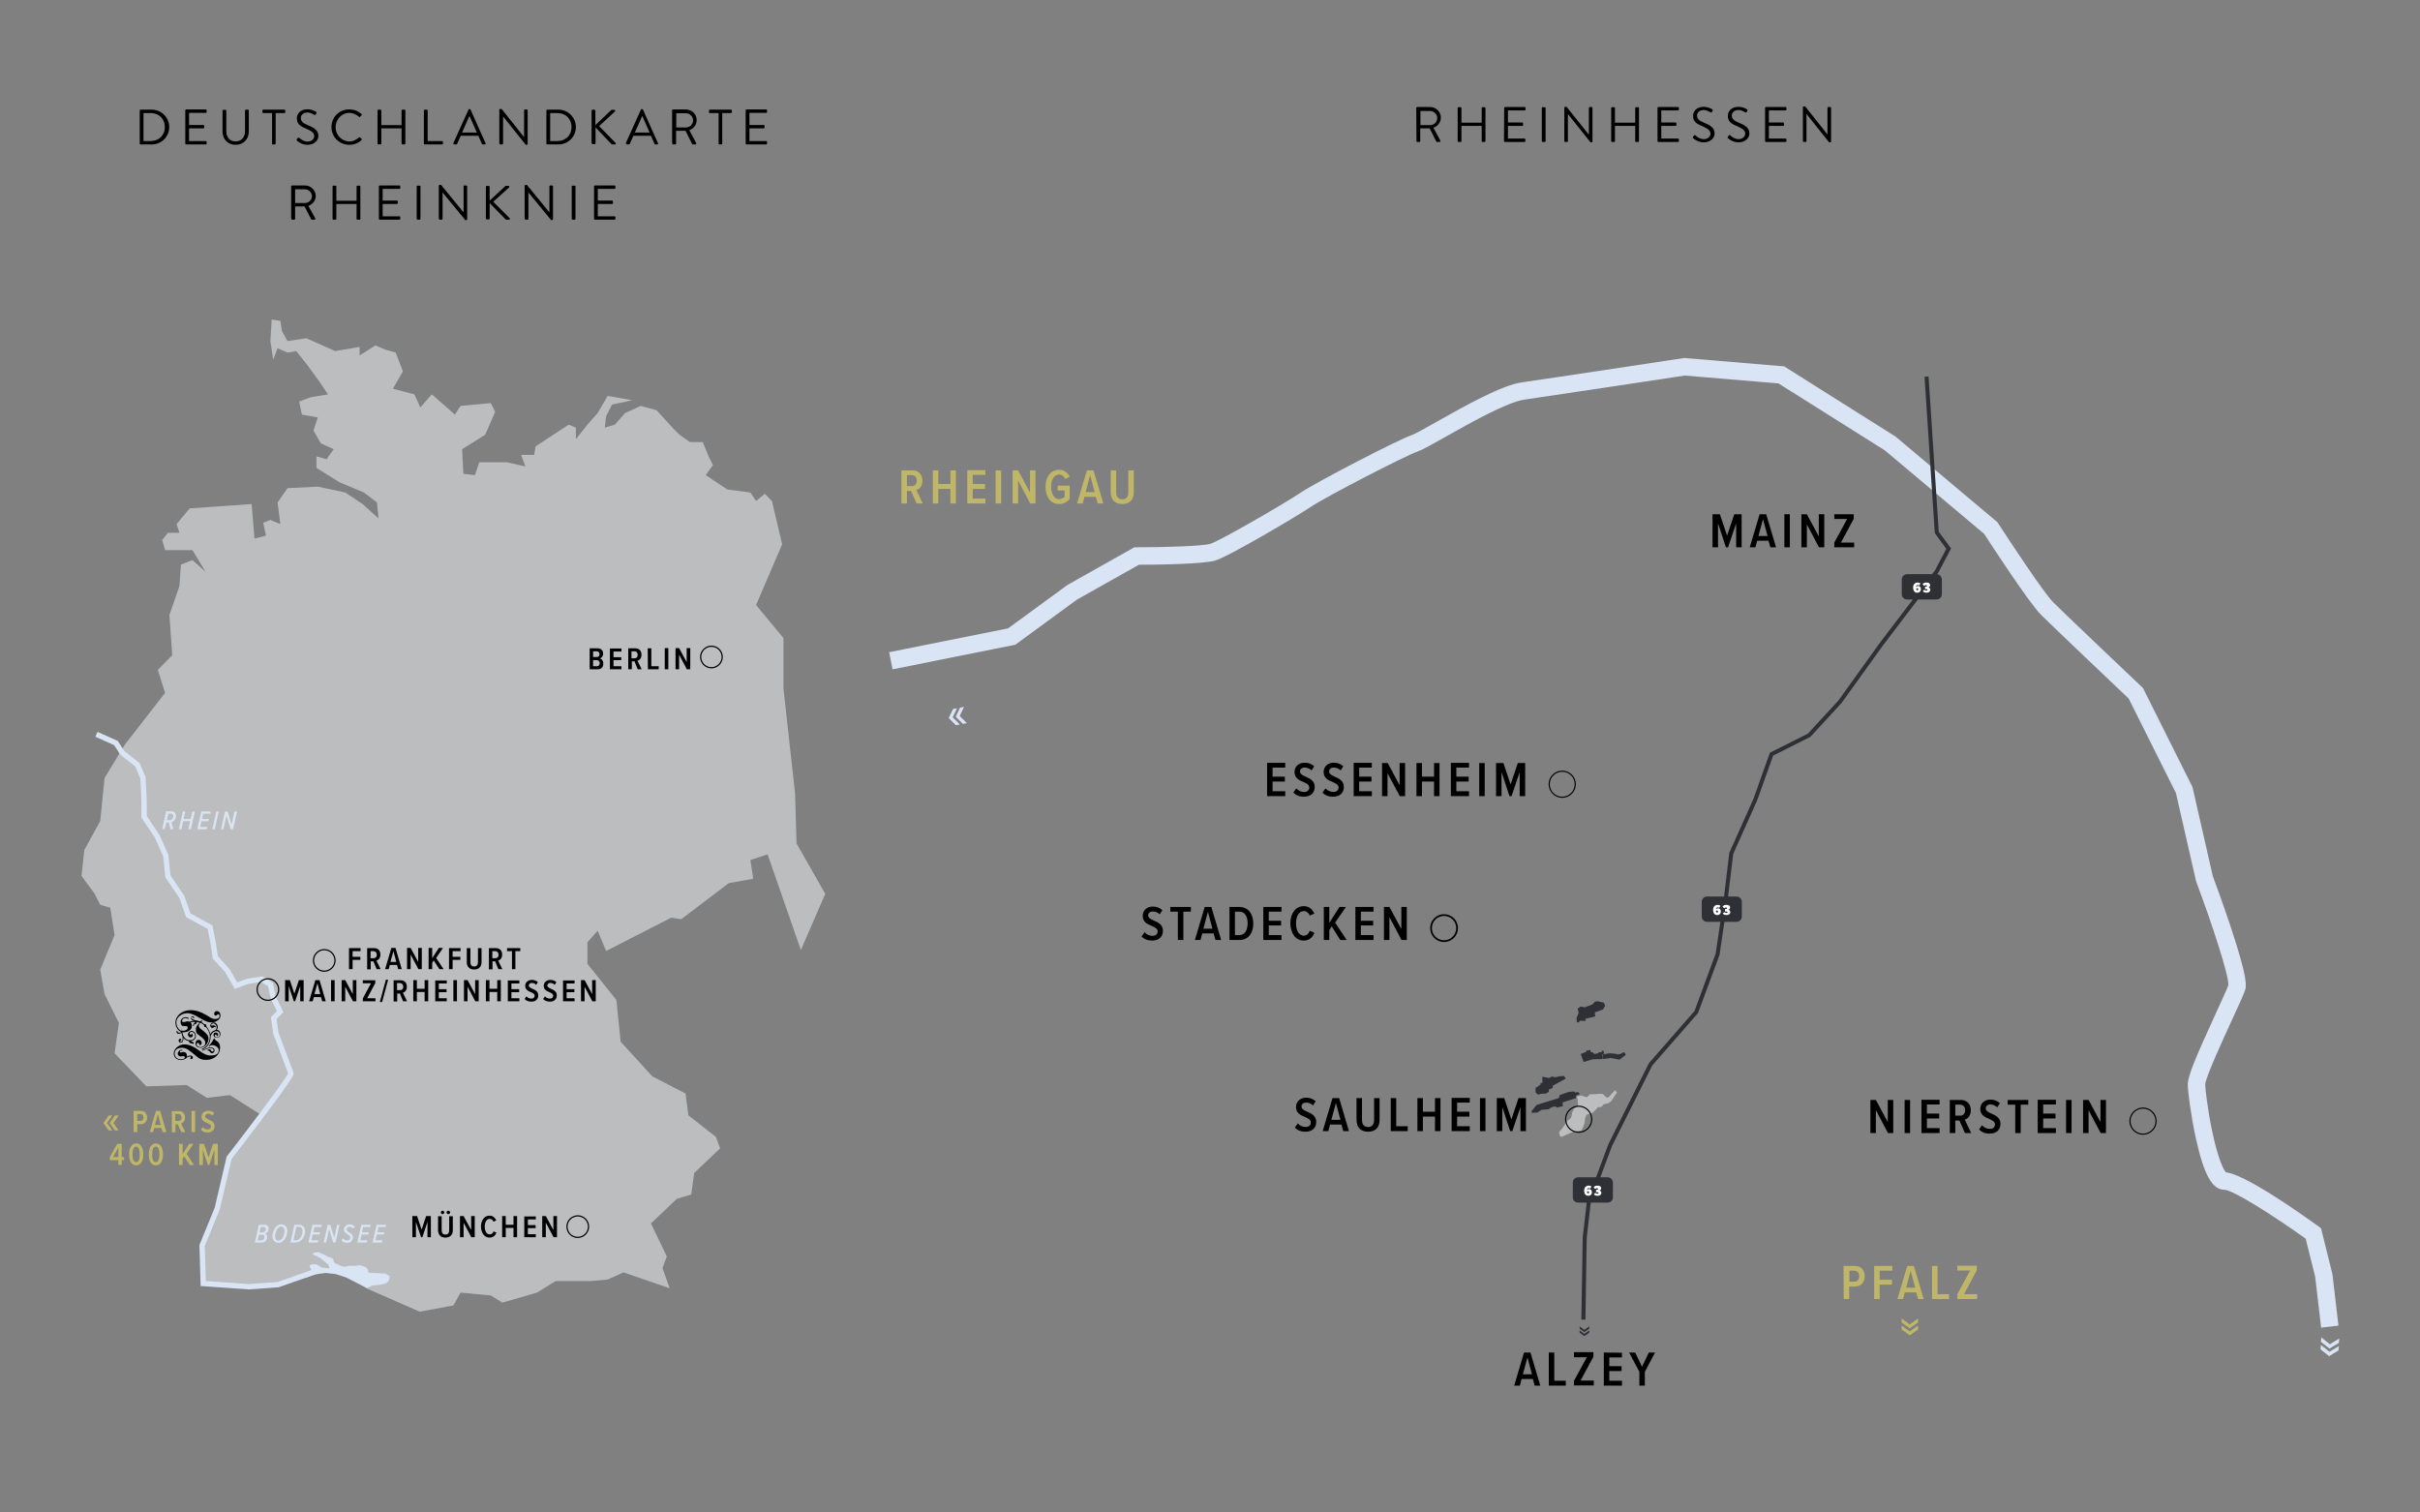
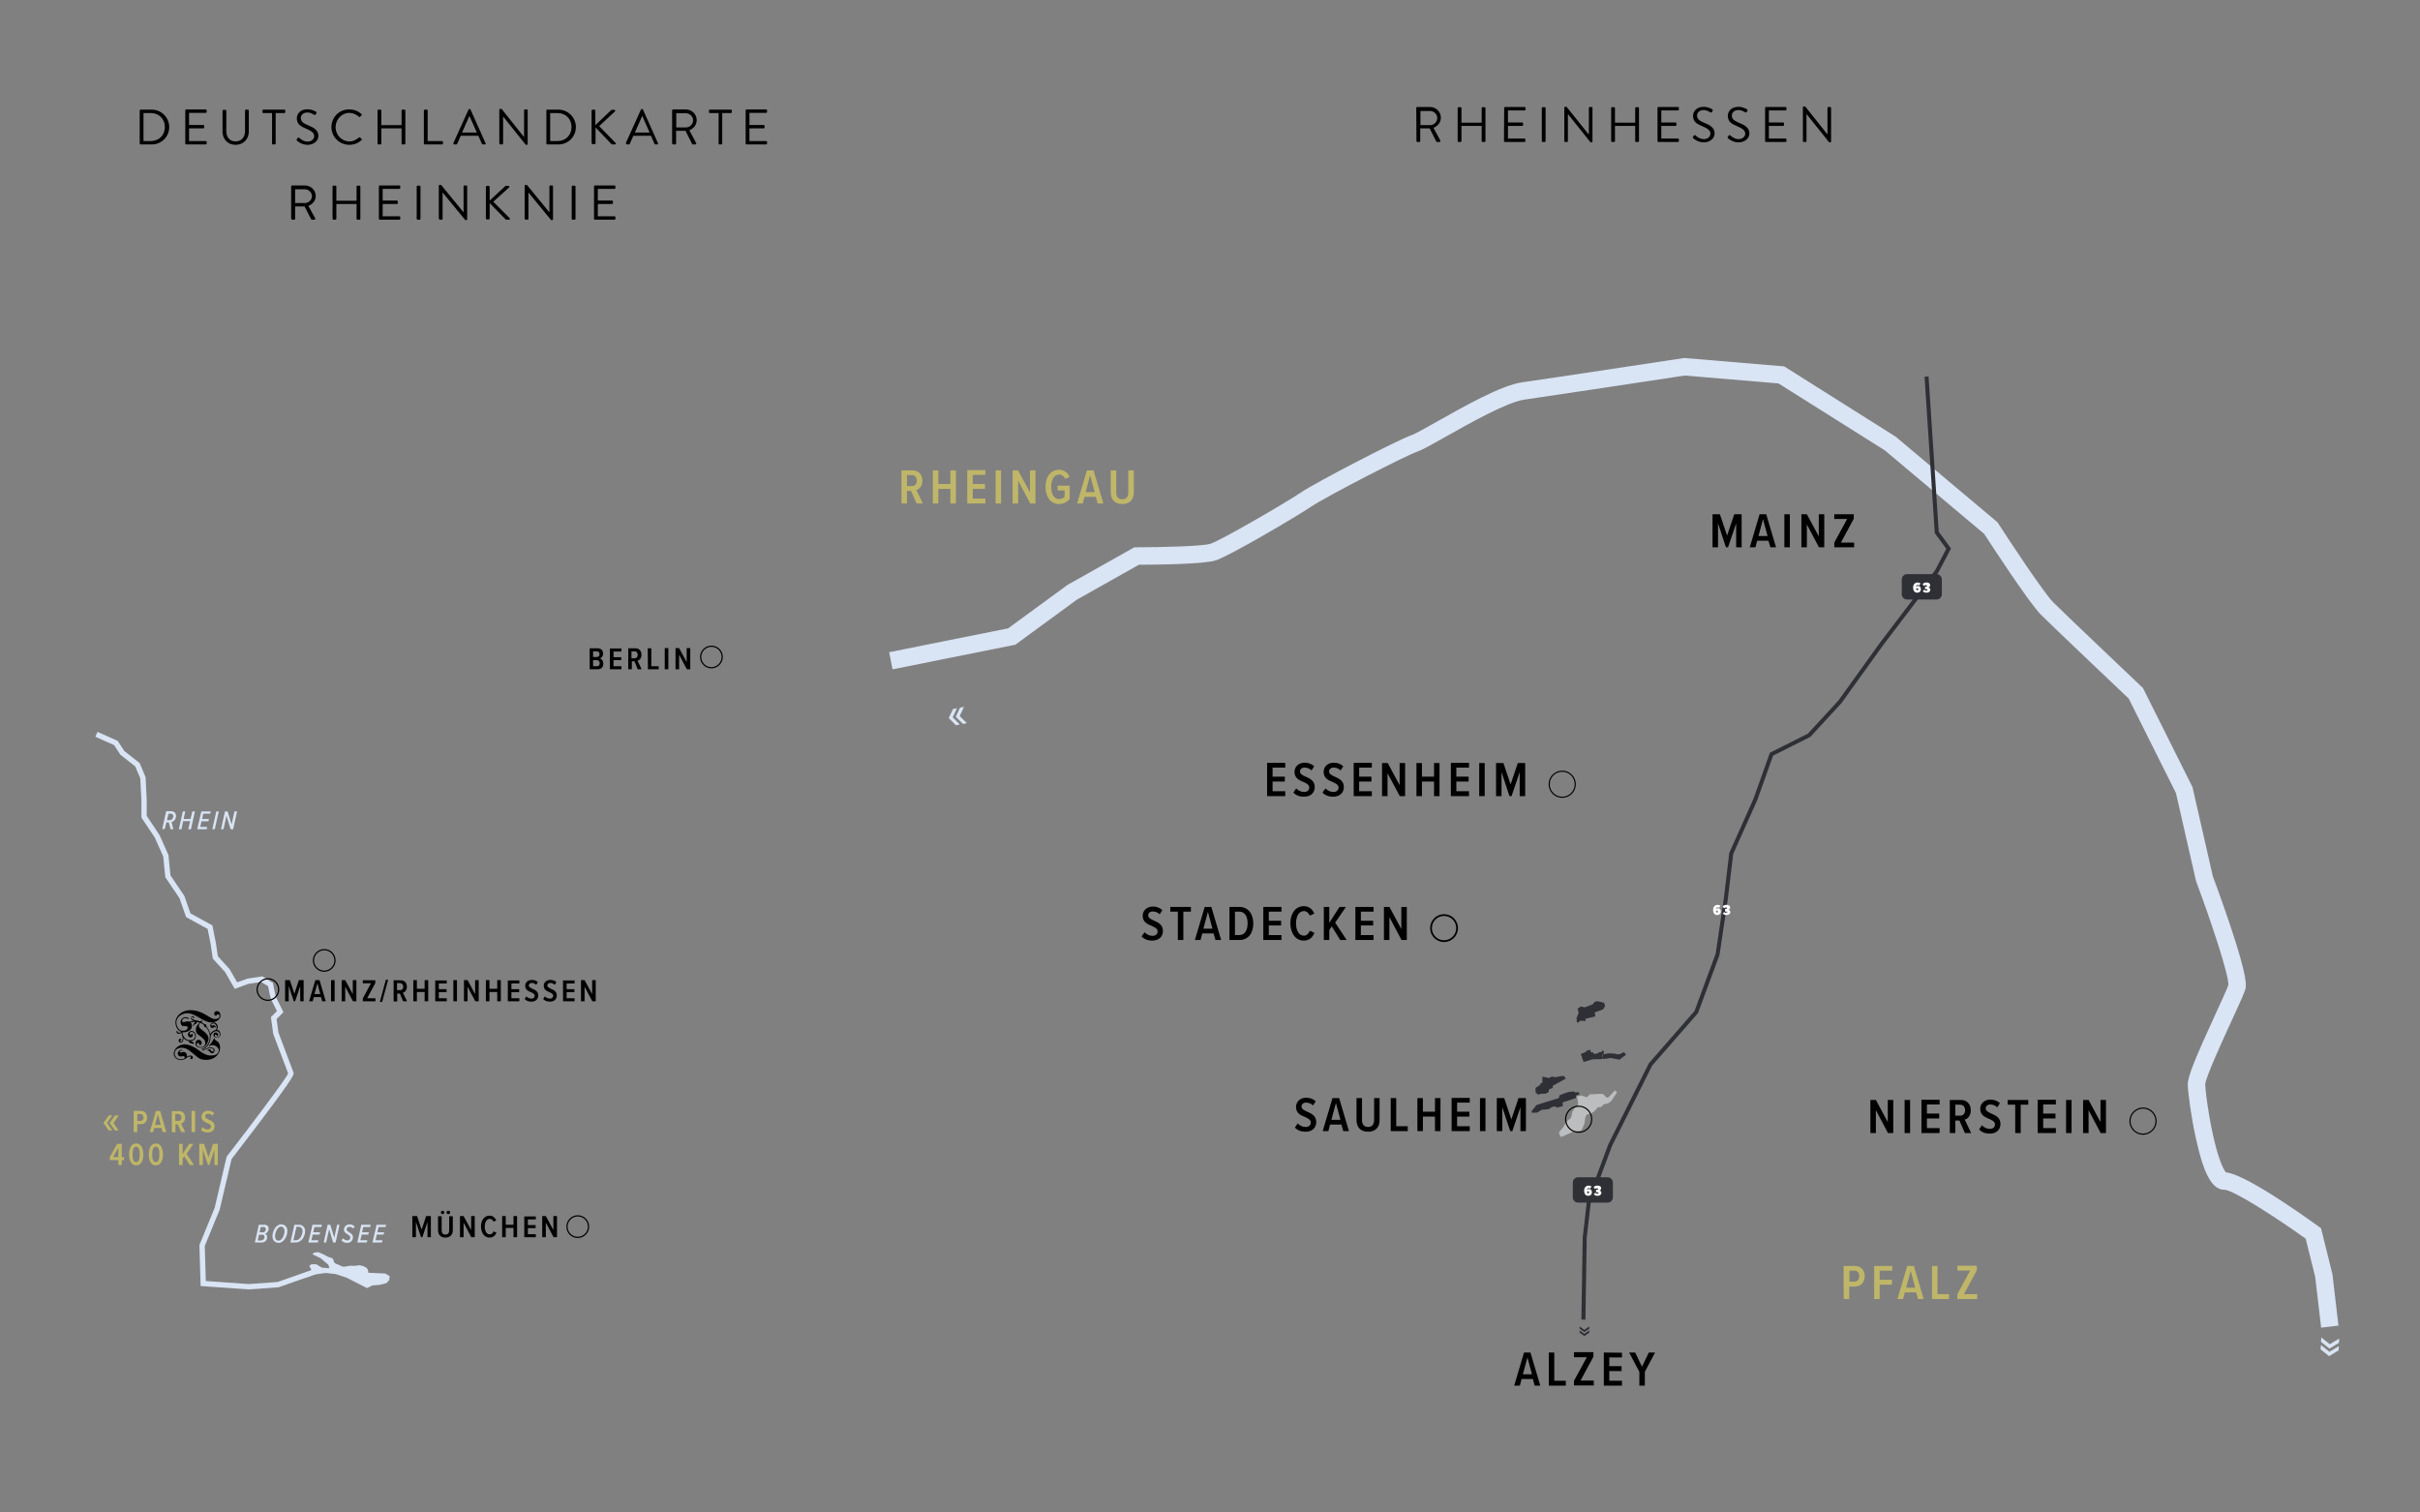
<svg xmlns="http://www.w3.org/2000/svg" version="1.0" id="Ebene_1" x="0px" y="0px" width="1280px" height="800px" viewBox="0 0 1280 800" enable-background="new 0 0 1280 800" xml:space="preserve">
  <rect x="0" y="0" width="1280" height="800" fill="#808080" stroke="none" />
  <path fill="#BFB669" d="M587.5,260.4c0,4,2.3,6.2,6.1,6.2s6.1-2.2,6.1-6.2v-11.6h-2.9v11.7c0,2.3-1.2,3.6-3.2,3.6s-3.2-1.3-3.2-3.6  v-11.7h-2.9L587.5,260.4L587.5,260.4z M576.6,251.4l2.4,8.9h-4.8L576.6,251.4z M580.6,266.3h3l-5.2-17.5h-3.5l-5.2,17.5h3l0.9-3.5h6  L580.6,266.3z M553,257.5c0,5.4,2.8,9.1,7.1,9.1c2.4,0,4.3-1,5.7-2.7v-7h-6.4v2.5h3.7v3.3c-0.6,0.7-1.6,1.3-2.9,1.3  c-2.5,0-4.2-2.5-4.2-6.5s1.7-6.5,4.2-6.5c1.5,0,2.6,1,3.2,2.3l2.4-1.1c-1-2-2.7-3.7-5.6-3.7C555.8,248.5,553,252.1,553,257.5   M544.9,266.3h2.8v-17.5h-2.9v11.7l-6.3-11.7h-2.9v17.5h2.9v-12.1L544.9,266.3z M526.6,266.3h2.9v-17.5h-2.9V266.3z M511.6,266.3  h9.6v-2.6h-6.7v-5.1h6.5V256h-6.5v-4.8h6.7v-2.5h-9.6V266.3z M502.7,266.3h2.9v-17.5h-2.9v7.2h-6.4v-7.2h-2.9v17.5h2.9v-7.7h6.4  V266.3z M484.9,254.2c0,1.7-1,2.9-2.5,2.9h-2.7v-5.8h2.7C483.9,251.3,484.9,252.5,484.9,254.2 M484.8,266.3h3.3l-3.4-7.1  c1.5-0.4,3.2-1.9,3.2-5c0-3.2-2.1-5.4-5.1-5.4h-6v17.5h2.9v-6.6h2.2L484.8,266.3z" />
  <path fill="#D9E4F4" d="M1227.71,702.24l-3.17-27.01l-5.02-20.07c-17.41-12.46-38.34-25.64-42.85-25.84  c-6.51,0-10.9-7.77-15.13-26.82c-2.67-12.03-4.37-25.21-4.37-29c0-4.43,4.58-15.15,14.84-37.5c3.01-6.56,5.86-12.77,6.63-14.95  c0.34-4.88-8.49-32.02-16.97-54.63l-0.18-0.59l-10.58-46.36l-24.99-49.98c-5.21-4.94-40.37-38.3-46.4-44.33  c-6.3-6.3-26.31-37.02-30.04-42.78l-52.53-44.15l-56.28-35.43l-49.54-4.16c-6.57,1-70.75,10.74-84.81,12.73  c-9.14,1.29-28.75,12.35-41.73,19.67c-8.17,4.61-12.55,7.05-14.97,7.85c-5.69,1.9-47.73,23.46-56.37,29.25  c-8.17,5.48-42.97,25.9-50.13,28.25c-6.37,2.09-32.85,2.31-40.73,2.33l-32.81,18.47L537,341.03l-64.9,13l-1.81-9.06l62.9-12.6  l31.4-22.96l35.39-19.93h1.21c13.85,0,35.13-0.58,39.06-1.87c5.5-1.8,38.87-21.11,47.87-27.15c8.39-5.62,51.66-28.03,58.61-30.35  c1.69-0.56,7.61-3.89,13.34-7.12c14.4-8.12,34.11-19.24,44.98-20.77c14.7-2.07,84.55-12.69,85.25-12.79l0.54-0.08l52.86,4.44  l58.96,37.17l53.83,45.25l0.38,0.58c6.44,9.95,24.22,36.88,29.19,41.84c6.28,6.28,46.41,44.33,46.81,44.71l0.59,0.56l26.21,52.42  l10.75,47.14c0.75,2,5.15,13.87,9.28,26.25c9.56,28.64,8.44,32.02,7.76,34.04c-0.77,2.34-3.07,7.38-7.07,16.09  c-4.81,10.47-13.76,29.97-14,33.7c0,2.37,1.28,13.22,3.62,24.47c3.07,14.76,6.04,20.74,7.38,22.1c9.73,0.95,37.28,20.16,48.89,28.54  l1.37,0.99l6.02,24.22l3.2,27.3L1227.71,702.24z M1178.64,521.17C1178.64,521.17,1178.64,521.17,1178.64,521.17L1178.64,521.17z   M1178.71,520.86c0,0.01,0,0.01-0.01,0.02C1178.71,520.87,1178.71,520.87,1178.71,520.86z" />
  <path fill="#BBBDBE" d="M844.6,578.7l-3.6,0.1l-1.7,1.6l-3-1L834,580l0.5,1.6l0.2,3.3l-2.1,1.5l-1,1.9l-0.3,1.8l-0.6,1.5  c0,0-1.5,0.9-1.9,1.6c-0.4,0.7-1.5,2.1-1.9,2.9c-0.4,0.7-2.5,2.6-2.3,3.1c0.1,0.5,0.7,2.5,1.4,2.1c0.6-0.3,5.7-2.5,6.1-2.7  c0.4-0.2,4.3-0.4,4.5-0.9c0.2-0.4,1.4-3.2,1.5-3.6c0.1-0.4,0.4-3.1,0.4-3.1s0.7-1.6,1.1-1.6c0.3,0,1.7-0.4,1.7-0.4s1.3-0.5,1.9-1.2  s2.1-2.2,2.1-2.2h1l0.9-0.3l1-1.2l2-0.4l1.8-1l3.3-4.9l-1.1-1.1l-1.9,2l-1.4,1.6c0,0-1.1,0.5-1.4,0c-0.3-0.5-1.8-1.7-1.8-1.7h-3.1  L844.6,578.7L844.6,578.7z" />
  <polygon fill="#2E3036" points="812.7,584.5 810.1,587.7 810.2,588.6 813,588.5 815.5,587 819.1,586.7 821,585.5 823.1,585.2   823.1,585.9 826.6,585.1 826.5,583.1 833.6,580.8 833.6,579.5 835.6,578.7 834.7,577.6 833.4,577.9 832.4,577.3 829.6,577.6   826.9,578.5 824.9,579.3 824.5,580.8 815.4,583.6 " />
  <polygon fill="#2E3036" points="845,529.6 843.6,529.8 842.4,531.2 838.3,532.8 836.1,532.4 834.4,533.5 835,535.7 833.9,538.4   834,540.6 834.9,540.9 835.7,539.9 838.8,540 838.5,538.9 843.8,537.6 843.5,535.5 847.9,533.9 849,532 848.4,530.4 846.9,530 " />
  <polygon fill="#2E3036" points="836.1,557.5 837.6,561.7 842.4,560.3 847.3,560.2 847.8,559.6 847.4,557.8 848.3,557.3 848.3,555.9   847.2,555.7 847.2,556.5 845.7,556.6 845.2,557.2 844.4,557.2 843.8,557.5 843,557.3 842.4,556.5 841.6,556.7 841,555.2 840,555.7   839.5,555.4 838.8,556.4 " />
  <path fill="#2E3036" d="M847.6,557.7l0.3,1.9l-0.4,0.6l4.3-0.6l4.8,0.9l3.4-2.6c0,0-0.9-1.4-1.1-1.4c-0.2,0-1.9,1-1.9,1l-1.6,0.2  l-0.7-0.3l-3.3-0.3L847.6,557.7z" />
  <polygon fill="#2E3036" points="815.8,569.5 815.8,572.8 814.8,572.9 814.8,573.7 812.2,575.4 812.2,577.8 813.5,579 815.2,578.5   817.5,578.5 819.2,577.5 819.2,576.3 821.3,575.4 821.3,574.3 828.2,570.5 827.2,569.1 824.9,569.3 822.7,569.8 820.9,569.4   819.3,570.2 " />
  <polygon fill="#2E3036" points="838.57,698.02 836.43,697.98 837.14,654.48 839.3,635.83 850.75,605.12 872.11,562.4 872.2,562.3   896.27,534.75 907.46,504.44 911.75,475.44 914.66,451.11 914.73,450.97 927.43,422.57 936.14,398.14 956.25,388.04 972.37,370.53   994.33,339.98 1023.5,301.63 1029.45,290.29 1023.36,281.98 1023.34,281.67 1017.94,199.27 1020.06,199.13 1025.44,281.22   1031.95,290.11 1025.25,302.85 996.05,341.25 973.98,371.92 957.55,389.76 937.86,399.66 929.4,423.36 916.74,451.69 913.86,475.73   909.5,505.07 898.13,535.85 873.89,563.6 852.68,606.03 841.34,636.45 839.26,654.67 " />
-   <path fill="#2E3036" d="M902.9,474.2c-1.6,0-2.8,1.3-2.8,2.8v7.8c0,1.6,1.3,2.8,2.8,2.8h15.6c1.6,0,2.8-1.3,2.8-2.8V477  c0-1.6-1.3-2.8-2.8-2.8H902.9z" />
  <path fill="#2E3036" d="M1008.7,303.7c-1.6,0-2.8,1.3-2.8,2.8v7.8c0,1.6,1.3,2.8,2.8,2.8h15.6c1.6,0,2.8-1.3,2.8-2.8v-7.8  c0-1.6-1.3-2.8-2.8-2.8H1008.7z" />
  <path fill="#2E3036" d="M834.7,622.7c-1.6,0-2.8,1.3-2.8,2.8v7.8c0,1.6,1.3,2.8,2.8,2.8h15.6c1.6,0,2.8-1.3,2.8-2.8v-7.8  c0-1.6-1.3-2.8-2.8-2.8H834.7z" />
  <path fill="#FFFFFF" d="M843,631.7c0.4,0.5,1.1,0.8,2,0.8c1.2,0,2-0.6,2-1.6c0-0.7-0.5-1.1-1.1-1.2c0.6-0.1,1-0.6,1-1.2  c0-0.9-0.7-1.4-2-1.4c-0.9,0-1.5,0.3-2,0.9l0.8,0.9c0.3-0.3,0.7-0.4,1-0.4c0.4,0,0.6,0.1,0.6,0.4c0,0.2-0.2,0.4-0.6,0.4  c-0.1,0-0.4,0-0.5,0v1.3c0.1,0,0.4,0,0.6,0c0.5,0,0.7,0.1,0.7,0.4c0,0.2-0.2,0.4-0.6,0.4c-0.4,0-0.8-0.2-1.1-0.5L843,631.7z   M840.5,630.7c0,0.3-0.2,0.5-0.5,0.5c-0.4,0-0.6-0.4-0.6-0.8c0.2-0.2,0.3-0.3,0.6-0.3C840.2,630.1,840.5,630.3,840.5,630.7   M837.9,629.8c0,1.5,0.7,2.7,2.2,2.7c1.1,0,1.9-0.7,1.9-1.9c0-1.1-0.7-1.7-1.5-1.7c-0.4,0-0.9,0.2-1.1,0.6l0,0  c0-0.7,0.5-1.1,0.9-1.1c0.3,0,0.5,0.1,0.8,0.3l0.7-1.1c-0.4-0.3-0.9-0.5-1.5-0.5C838.9,627.1,837.9,628.1,837.9,629.8" />
  <path fill="#FFFFFF" d="M911.2,483.2c0.4,0.5,1.1,0.8,2,0.8c1.2,0,2-0.6,2-1.6c0-0.7-0.5-1.1-1.1-1.2c0.6-0.1,1-0.6,1-1.2  c0-0.9-0.7-1.4-2-1.4c-0.9,0-1.5,0.3-2,0.9l0.8,0.9c0.3-0.3,0.7-0.4,1-0.4c0.4,0,0.6,0.1,0.6,0.4c0,0.2-0.2,0.4-0.6,0.4  c-0.1,0-0.4,0-0.5,0v1.3c0.1,0,0.4,0,0.6,0c0.5,0,0.7,0.1,0.7,0.4c0,0.2-0.2,0.4-0.6,0.4c-0.4,0-0.8-0.2-1.1-0.5L911.2,483.2z   M908.7,482.2c0,0.3-0.2,0.5-0.5,0.5c-0.4,0-0.6-0.4-0.6-0.8c0.2-0.2,0.3-0.3,0.6-0.3C908.4,481.7,908.7,481.8,908.7,482.2   M906.1,481.3c0,1.5,0.7,2.7,2.2,2.7c1.1,0,1.9-0.7,1.9-1.9c0-1.1-0.7-1.7-1.5-1.7c-0.4,0-0.9,0.2-1.1,0.6l0,0  c0-0.7,0.5-1.1,0.9-1.1c0.3,0,0.5,0.1,0.8,0.3l0.7-1.1c-0.4-0.3-0.9-0.5-1.5-0.5C907.1,478.6,906.1,479.6,906.1,481.3" />
  <path fill="#FFFFFF" d="M1017,312.7c0.4,0.5,1.1,0.8,2,0.8c1.2,0,2-0.6,2-1.6c0-0.7-0.5-1.1-1.1-1.2c0.6-0.1,1-0.6,1-1.2  c0-0.9-0.7-1.4-2-1.4c-0.9,0-1.5,0.3-2,0.9l0.8,0.9c0.3-0.3,0.7-0.4,1-0.4c0.4,0,0.6,0.1,0.6,0.4c0,0.2-0.2,0.4-0.6,0.4  c-0.1,0-0.4,0-0.5,0v1.3c0.1,0,0.4,0,0.6,0c0.5,0,0.7,0.1,0.7,0.4c0,0.2-0.2,0.4-0.6,0.4c-0.4,0-0.8-0.2-1.1-0.5L1017,312.7z   M1014.6,311.7c0,0.3-0.2,0.5-0.5,0.5c-0.4,0-0.6-0.4-0.6-0.8c0.2-0.2,0.3-0.3,0.6-0.3C1014.3,311.1,1014.6,311.3,1014.6,311.7   M1011.9,310.8c0,1.5,0.7,2.7,2.2,2.7c1.1,0,1.9-0.7,1.9-1.9c0-1.1-0.7-1.7-1.5-1.7c-0.4,0-0.9,0.2-1.1,0.6l0,0  c0-0.7,0.5-1.1,0.9-1.1c0.3,0,0.5,0.1,0.8,0.3l0.7-1.1c-0.4-0.3-0.9-0.5-1.5-0.5C1012.9,308.1,1011.9,309.1,1011.9,310.8" />
  <path fill="#2E3036" d="M840.6,704.9l-2.6,1.8l-2.5-1.8v-1.2l2.5,1.8l2.6-1.8V704.9z M840.6,702.8l-2.6,1.8l-2.5-1.8v-1.2l2.5,1.8  l2.6-1.8V702.8z" />
  <path d="M807.9,718l2.4,8.9h-4.8L807.9,718z M806.1,715.4l-5.2,17.5h3l0.9-3.5h6l0.9,3.5h3l-5.2-17.5H806.1z M819.2,715.4v17.5h9  v-2.6h-6.1v-14.9H819.2z M832.5,715.4v2.5h6.8l-6.8,12.5v2.4H843v-2.6h-7l6.8-12.6v-2.4h-10.3V715.4z M848.3,715.4v17.5h9.6v-2.6  h-6.7v-5.1h6.5v-2.6h-6.5V718h6.7v-2.5L848.3,715.4L848.3,715.4z M872.1,715.4l-3.6,7.5l-3.6-7.5h-3.2l5.4,10.2v7.3h2.9v-7.3  l5.4-10.2H872.1z" />
-   <polygon fill="#BBBDBE" points="143,180.4 144.5,190.3 146.8,184.2 152.1,186.5 156.7,185.7 162.8,193.4 168.9,201.8 173.5,208.6   164.3,210.1 158.2,212.4 159.7,219.3 168.1,220.8 165.8,227.7 169.7,234.5 176.5,237.6 172.7,242.9 167.4,241.4 167.4,247.5   179.6,255.1 192.5,260.5 199.4,265.8 200.2,274.2 191.8,266.6 182.6,260.5 168.1,257.4 152.1,258.2 146.8,265.8 148.3,277.2   143,275 139.2,276.5 140.7,283.3 134.6,284.9 133.1,266.6 100.3,268.9 93.4,277.2 94.9,281.8 88.8,281.8 85.8,285.6 87.3,291   101.8,291 108.7,302.4 101.8,296.3 95.7,298.6 94.9,310 89.6,325.3 91.1,346.6 83.5,354.3 87.3,366.5 66,393.9 55.3,411.5 53,434.3   44.6,449.6 43.1,463.3 49.9,472.5 53,478.6 58.3,480.1 60.6,494.6 53,512.9 55.3,525.8 62.9,541.1 60.6,557.1 77.4,574.6   98.7,573.9 109.4,580.7 121.6,579.2 138.4,589.9 121.6,612 114.8,639.4 107.1,658.5 107.9,679.1 133.1,680.6 148.3,679.1 160.5,676   169.7,670.7 180.3,673 194.4,681.7 222,693.8 222,693.8 239.8,690.5 243.6,683.7 259.6,685.2 265.7,689 284,683.7 293.9,677.6   312.3,677.6 321.4,676.8 329.8,673 354.2,681.4 350.4,670.7 352.7,664.6 344.3,647.1 358,634.1 365.6,631.8 367.2,620.4   380.9,607.4 378.6,601.3 364.1,589.9 362.6,578.4 345,569.3 328.3,551 326,528.9 310.7,509.8 310.7,498.4 316.1,492.3 320.6,503   355,485.4 360.3,486.2 385.5,467.1 398.4,464.8 396.9,454.9 406,451.9 423.6,502.5 436.5,472.8 421.3,446.1 419.8,393.9   420.5,419.4 414.4,364.2 414.4,337.5 399.9,320 413.7,287.9 408.3,265 404.5,261.2 399.9,265 396.9,260.5 384.7,258.9 373.3,251.3   377.1,246 374.8,241.4 371.7,233.8 364.9,233.8 359.5,230 355.7,226.2 347.3,217 338.9,214.7 330.6,218.5 325.2,224.6 319.9,226.2   320.6,220.1 323.7,214 334.4,211.7 321.4,209.4 316.1,218.5 310.7,224.6 304.6,232.3 304.6,226.2 300.8,224.6 283.3,236.1   282.5,240.6 275.6,240.6 277.9,246.7 268,244.5 253.5,244.5 251.2,251.3 245.1,250.6 244.4,237.6 256.6,230 261.9,217.8   259.6,213.2 243.6,214.7 240.6,219.3 228.4,208.6 222.3,215.5 219.2,208.6 207.8,205.6 213.1,196.4 209.3,186.5 204,185   198.6,182.7 190.2,188 190.2,183.5 177.3,185.7 162,178.9 152.1,180.4 149.1,175.1 148.3,169.7 143.7,169 " />
  <path d="M313.3,529.6h1.8v-11.2h-1.9v7.4l-4-7.4h-1.9v11.2h1.9v-7.7L313.3,529.6z M297.8,529.6h6.1V528h-4.2v-3.2h4.1v-1.6h-4.1v-3  h4.2v-1.6h-6.1V529.6z M287.3,528.4c0.8,0.9,2,1.4,3.6,1.4c2.4,0,3.6-1.5,3.6-3.3c0-2.2-1.7-2.9-3.1-3.5c-1-0.5-1.9-0.9-1.9-1.7  s0.6-1.4,1.5-1.4s1.7,0.3,2.4,1l0.9-1.4c-0.8-0.8-1.9-1.2-3.2-1.2c-2.1,0-3.5,1.4-3.5,3.1c0,2.1,1.6,2.8,3,3.4c1.1,0.5,2,0.9,2,1.9  c0,0.8-0.6,1.5-1.7,1.5s-2.1-0.5-2.7-1.2L287.3,528.4z M277.5,528.4c0.8,0.9,2,1.4,3.6,1.4c2.4,0,3.6-1.5,3.6-3.3  c0-2.2-1.7-2.9-3.1-3.5c-1-0.5-1.9-0.9-1.9-1.7s0.6-1.4,1.5-1.4s1.7,0.3,2.4,1l0.9-1.4c-0.8-0.8-1.9-1.2-3.2-1.2  c-2.1,0-3.5,1.4-3.5,3.1c0,2.1,1.6,2.8,3,3.4c1.1,0.5,2,0.9,2,1.9c0,0.8-0.6,1.5-1.7,1.5s-2.1-0.5-2.7-1.2L277.5,528.4z   M268.6,529.6h6.1V528h-4.2v-3.2h4.1v-1.6h-4.1v-3h4.2v-1.6h-6.1V529.6z M263,529.6h1.9v-11.2H263v4.6h-4.1v-4.6H257v11.2h1.9v-4.9  h4.1V529.6z M251.4,529.6h1.8v-11.2h-1.9v7.4l-4-7.4h-1.9v11.2h1.9v-7.7L251.4,529.6z M239.8,529.6h1.9v-11.2h-1.9V529.6z   M230.2,529.6h6.1V528h-4.2v-3.2h4.1v-1.6h-4.1v-3h4.2v-1.6h-6.1V529.6z M224.6,529.6h1.9v-11.2h-1.9v4.6h-4.1v-4.6h-1.9v11.2h1.9  v-4.9h4.1V529.6z M213.3,521.9c0,1.1-0.6,1.8-1.6,1.8H210V520h1.7C212.6,520.1,213.3,520.8,213.3,521.9 M213.2,529.6h2.1l-2.2-4.5  c1-0.3,2.1-1.2,2.1-3.2c0-2.1-1.3-3.4-3.2-3.4h-3.8v11.2h1.9v-4.2h1.4L213.2,529.6z M200.9,530h1.2l3.2-11.8h-1.2L200.9,530z   M191.9,529.6h6.7V528h-4.4l4.3-8v-1.5h-6.6v1.6h4.3l-4.3,8V529.6z M186.7,529.6h1.8v-11.2h-1.9v7.4l-4-7.4h-1.9v11.2h1.9v-7.7  L186.7,529.6z M175.1,529.6h1.9v-11.2h-1.9V529.6z M167.9,520.1l1.5,5.7h-3.1L167.9,520.1z M170.4,529.6h1.9l-3.3-11.2h-2.2  l-3.3,11.2h1.9l0.6-2.2h3.8L170.4,529.6z M158.8,529.6h1.8v-11.2h-2.5l-2.4,7.2l-2.4-7.2h-2.5v11.2h1.9v-8.1l2.7,8.1h0.7l2.7-8.1  V529.6z" />
  <path fill="#D9E4F4" d="M166.3,662.5l-1.1,0.9l4.4,2.1l4.1,3.5l0.5,1.8l-3.9-0.3l-3-1.8h-2.6l-1.1,0.9l1.2,2.3l-2.1,1.8l-1.4,2.3  l4.7-1.8l6.2-0.9l5.3,0.6l5.6,1.8l5.1,2.6l5.9,3l2.9-1.4l3.8-0.3l3.6-0.9l1.5-1.7l0.2-2l-2.3-1.4l-4.5-0.2l-4.5-0.2  c0,0,0.2-2-1.4-2.9c-1.5-0.9-3.5-1.1-3.5-1.1s-1.8,0.5-3.8,0.3s-4.2,1.1-5.7,0.1c-1.5-0.9-3.5-1.1-3.8-2.3s-0.4-1.8-1.8-2.1  c-1.4-0.3-3.6-1.7-3.6-1.7l-2.9-1.2L166.3,662.5z" />
  <path fill="#D9E4F4" d="M131.6,682.02l-0.1-0.01l-25.38-1.79l-0.65-21.68l8.07-19.67l6.34-27.09l0.19-0.24  c11.78-15.21,30.58-40.04,32.34-43.77c-1.19-3.24-7.77-20.58-7.84-20.76l-0.08-0.31l-1.2-8.7l3.19-3.19  c-0.81-1.67-2.49-5.13-2.93-5.93c-0.58-1.07-1.35-5.02-1.74-7.21l-3.63-2.29l-6.74,1l-7.28,2.66l-5.12-8.9l-6.49-7.1l-1.16-7.83  l-1.56-7.88l-11.4-6.24l-3.52-10.04L87.43,464l-1.11-11.03l-4.46-9.98l-7.07-10.56v-9.03l-0.59-11.68l-2.66-6.33l-7.89-6.22  l-3.3-5.05l-9.92-4.43l1.15-2.58l10.68,4.77l3.5,5.35l8.11,6.38l3.14,7.47l0.61,12.25l0,8.24l6.78,10.15l4.69,10.51L90.17,463  l7.36,10.93l3.22,9.19l11.6,6.36l1.83,9.25l1.05,7.04l6.19,6.83l4.01,6.97l5.46-1.96l7.92-1.18l5.57,3.51l0.11,0.62  c0.5,2.88,1.24,6.36,1.55,6.97c0.61,1.11,3.32,6.72,3.43,6.96l0.44,0.91L146.3,539l0.98,7.15c0.74,1.95,7.38,19.44,7.95,21.08  c0.36,1.03,0.63,1.78-16.33,24.31c-7.48,9.94-15.11,19.82-16.4,21.48l-6.3,26.81l-7.89,19.22l0.55,18.52l22.72,1.6l15.21-1.08  l19.42-6.84l0.94,2.67l-19.78,6.96L131.6,682.02z M152.52,567.51L152.52,567.51C152.52,567.51,152.52,567.51,152.52,567.51z" />
  <path d="M171.5,514.02c-3.32,0-6.02-2.7-6.02-6.02c0-3.27,2.76-6.02,6.02-6.02c3.32,0,6.02,2.7,6.02,6.02  C177.52,511.27,174.77,514.02,171.5,514.02z M171.5,502.62c-2.91,0-5.38,2.46-5.38,5.38c0,2.96,2.41,5.38,5.38,5.38  c2.91,0,5.38-2.46,5.38-5.38C176.88,505.04,174.46,502.62,171.5,502.62z" />
-   <path d="M270.8,512.6h1.8v-9.5h2.6v-1.6h-7v1.6h2.6V512.6z M263.7,505c0,1.1-0.6,1.8-1.6,1.8h-1.7v-3.7h1.7  C263,503.1,263.7,503.9,263.7,505 M263.6,512.6h2.1l-2.2-4.5c1-0.3,2.1-1.2,2.1-3.2c0-2.1-1.3-3.4-3.2-3.4h-3.8v11.2h1.9v-4.2h1.4  L263.6,512.6z M246.9,508.9c0,2.5,1.5,3.9,3.9,3.9s3.9-1.4,3.9-3.9v-7.4h-1.9v7.4c0,1.5-0.7,2.3-2,2.3s-2-0.8-2-2.3v-7.4h-1.9V508.9  z M237.5,512.6h1.9v-4.9h4.1v-1.6h-4.1v-3h4.2v-1.6h-6.1L237.5,512.6L237.5,512.6z M232.4,512.6h2.2l-3.9-5.9l3.6-5.3h-2.2l-3.5,5.4  v-5.4h-1.9v11.2h1.9v-3.3l0.8-1.3L232.4,512.6z M221.3,512.6h1.8v-11.2h-1.9v7.4l-4-7.4h-1.9v11.2h1.9v-7.7L221.3,512.6z   M208.1,503.1l1.5,5.7h-3.1L208.1,503.1z M210.6,512.6h1.9l-3.3-11.2H207l-3.3,11.2h1.9l0.6-2.2h3.8L210.6,512.6z M199.3,505  c0,1.1-0.6,1.8-1.6,1.8H196v-3.7h1.7C198.6,503.1,199.3,503.9,199.3,505 M199.2,512.6h2.1l-2.2-4.5c1-0.3,2.1-1.2,2.1-3.2  c0-2.1-1.3-3.4-3.2-3.4h-3.8v11.2h1.9v-4.2h1.4L199.2,512.6z M184.6,512.6h1.9v-4.9h4.1v-1.6h-4.1v-3h4.2v-1.6h-6.1L184.6,512.6  L184.6,512.6z" />
  <path d="M106.9,555.5c0.7-0.2,1.3-0.4,1.8-0.7c0.7-0.3,1.6-0.8,2.6-0.8c1.1,0,2.2,0.5,2.2,1.6c0,0.7-0.6,1.5-1.3,1.5  c-0.4,0-1-0.4-1.3-0.9c-0.1-0.3-0.4-0.5-0.7-0.5c-0.1,0-0.2,0-0.3,0.1l-0.2-0.4c0.3-0.2,0.7-0.4,1-0.4c0.4,0,0.7,0.2,0.9,0.6  c0.1,0.3,0.4,0.6,0.8,0.6s0.6-0.2,0.6-0.7c0-0.8-0.9-1.1-1.8-1.1c-0.8,0-1.6,0.4-2.4,0.7c-0.7,0.3-1.3,0.6-1.8,0.7L106.9,555.5z   M96.9,542.6c-0.5,0.7-0.8,1.6-0.8,2.5c0.2,0,0.4,0.1,0.6,0.1c2,0,2.6-1,2.6-1.7c0-0.9-1.4-0.7-2.1-0.8  C97.2,542.6,97.1,542.6,96.9,542.6 M102.1,538.3c0-0.2-0.3-0.4-0.5-0.4s-0.4,0.2-0.4,0.4c0,0.7,1.4,1,1.9,1.3  c0.9,0.1,1.8,0.3,2.6,0.6c0.4-0.2,0.8-0.3,1.3-0.4l0.1,0.4c-0.3,0.1-0.5,0.2-0.7,0.3c0.5,0.3,1,0.6,1.4,1c0.4,0.2,0.6,0.3,0.8,0.3  c0.4,0,0.5,0.1,0.5,0.6c0,0.3,0.1,0.5,0.3,0.8c0.4,0.6,0.8,1.1,1.1,1.7c0.3,0.7,0.6,1.4,0.7,2.1c0.5-1,1.5-1.8,2.6-2.1  c0.6-0.3,0.8-0.9,0.8-1.5c0-1-0.7-2-1.8-2.1c-0.4,0-0.8,0.2-1,0.5c-0.1,0.1-0.1,0.3-0.1,0.4c0,0.2,0.2,0.3,0.4,0.3  c0.3,0,0.4-0.2,0.8-0.2s1,0.2,1.3,1l-0.4,0.1c-0.1-0.2-0.3-0.2-0.4-0.2c-0.3,0-0.3,0.5-1.1,0.5c-0.6,0-1.1-0.5-1.1-1.3  c0-0.7,0.9-1.6,1.8-1.6c1.3,0,2.2,1.3,2.2,2.5c0,0.5-0.2,1-0.6,1.4c1.3,0,2,1.2,2,2.3c0,1-0.6,1.9-1.9,1.9c-1.2,0-1.8-0.8-1.8-1.4  c0-1,0.6-1.4,1.2-1.4s1.3,0.5,1.3,1.2c0,0.3-0.1,0.7-0.5,0.7c-0.2,0-0.4-0.2-0.4-0.5s-0.2-0.3-0.4-0.3c-0.3,0-0.5,0.1-0.5,0.6  c0,0.4,0.3,0.9,1.2,0.9c1,0,1.4-0.7,1.4-1.5c0-0.9-0.6-1.8-1.7-1.8c-1.4,0-2.8,1.3-3.1,2.8c0,3.2-1.6,6.2-4.6,7l-0.1-0.4  c2.8-0.8,4.3-3.7,4.3-6.6c0-1-0.3-2-0.7-2.9c-0.3-0.6-0.7-1.2-1.1-1.7c-0.3-0.2-0.4-0.4-0.6-0.4c-0.4,0-0.6-0.1-0.6-0.5  c0-0.3-0.1-0.5-0.3-0.7c-0.5-0.4-1-0.7-1.6-1c-0.6,0.4-0.9,0.8-0.9,1.6c0,0.5,0.2,0.9,0.7,1.4c1.3,1,2.7,2,3.7,3.3  c0.4,0.5,0.7,1.4,0.7,2c0,1.8-1.5,4.9-4.2,4.9c-1.4,0-2.7-0.9-2.7-2.1c0-0.9,0.3-2.1,1.7-2.1c0.8,0,1.6,0.7,1.6,1.6  c0,0.3-0.1,0.6-0.3,0.9c-0.1,0.1-0.3,0.3-0.5,0.3c-0.9,0-0.3-1.2-1.1-1.2c-0.2,0-0.8,0.1-0.8,0.7c0,0.9,0.9,1.6,2.1,1.6  c0.9,0,2.5-0.6,2.5-2.2c0-0.4-0.1-1.1-0.4-1.5c-0.9-1.3-2.5-2.2-3.8-3.3c-0.6-0.5-0.8-1.4-0.8-2.7c0-1.1,0.9-2.4,2.1-3.2  c-0.6-0.2-1.2-0.4-1.8-0.4c0.1,0.1,0.2,0.3,0.2,0.4c0,0.3-0.4,0.5-0.9,0.7c-0.3,0.1-0.7,0.2-0.7,0.6c0,0.1,0,0.3,0.1,0.4h-0.4  c0-0.1-0.1-0.2-0.1-0.4c0-0.8,1.1-1.3,1.1-1.6c0-0.1,0-0.1-0.2-0.2c-0.7,0-1.5,0.1-2.2,0.3c0.6,0.6,0.7,1.4,0.7,2  c0,1.8-2,3.2-4.4,3.2c-0.2,0-0.4,0-0.6,0c0,0.7,0.2,1.3,0.5,1.9c0.6,1.3,1.8,2.3,3.5,2.3c1.4,0,2.7-0.8,2.7-2.2s-1-2.2-1.8-2.2  c-0.4,0-1.1,0.2-1.1,0.8c0,0.4,0.3,0.7,0.6,0.7c0.2,0,0.4-0.1,0.5-0.4h0.4c0.1,0.3,0.2,0.5,0.2,0.7c0,0.7-0.6,1.1-1.2,1.1  c-1,0-1.4-0.9-1.4-1.6c0-0.9,1-1.8,1.9-1.8c1.1,0,2.3,1,2.3,2.7c0,1.6-1.3,2.5-2.7,2.7c0.6,0.3,1.4,0.4,1.7,1.1l-0.3,0.4  c-0.5-0.4-1.5-0.3-2-0.6c-0.3-0.2-0.1-0.8-0.6-1c-1.1-0.2-2.1-0.8-2.7-1.7v0.7c0,0.7-0.3,1.9-1.4,1.9c-0.8,0-1.1-0.6-1.1-1.1  s0.3-1,0.8-1c0.3,0,0.6,0.3,0.6,0.6c0,0.1-0.1,0.3-0.3,0.4c-0.3,0.2-0.4,0.3-0.4,0.4c0,0.1,0.1,0.2,0.4,0.3c0.7,0,1-0.9,1-1.5  c0-0.5,0-1-0.1-1.5c-0.3-0.6-0.4-1.1-0.5-1.8c-0.4,0.3-1,0.5-1.5,0.5c-0.6,0-1.1-0.3-1.1-0.9c0-0.2,0-0.4,0.1-0.7l0.4,0.1  c0,0.1,0,0.2,0,0.3c0,0.4,0.3,0.6,0.8,0.6c0.2,0,0.5,0,0.8-0.1c0.1,0,0.2-0.1,0.3-0.3c-1.8-0.7-3-2.8-3-4.9c0-3.7,3.6-6.6,7.9-6.6  c6.7,0,10.2,4.7,12.9,4.7c1.4,0,2.5-0.4,2.5-1.6c0-0.6-0.3-0.9-0.7-0.9c-0.6,0-0.7,0.7-1.3,0.7c-0.7,0-0.8-0.6-0.8-1.2  c0-0.6,0.6-1.2,1.3-1.2c1.7,0,2,1.4,2,2.6c0,1.6-2.1,3.4-4.8,3.4c-4.2,0-8.4-4.9-12.7-4.9c-2.3,0-5.8,1.6-5.8,4.9  c0,1.9,1,3.8,2.7,4.5c0-1,0.3-1.8,0.9-2.5c-1-0.3-1.4-1.1-1.4-2.3c0-1.3,1.3-2.5,2.6-2.5c0.6,0,1.3,0.2,1.8,0.6l-0.3,0.4  c-0.4-0.3-1-0.5-1.5-0.5c-1.1,0-1.8,0.6-1.8,1.6c0,0.4,0.4,0.5,0.8,0.5c0.7,0,1.6-0.4,2.2-0.4c0.3,0,0.6,0.1,0.9,0.2  c0.7-0.2,1.6-0.4,2.4-0.4c-0.6-0.1-1.6-0.6-1.6-1.4c0-0.7,0.3-1.1,0.9-1.1c0.4,0,0.8,0.4,0.9,1.1L102.1,538.3z M101,559.1  c0-0.1-0.1-0.3-0.4-0.3c-0.8,0-1.5,0.4-2.1,0.9c-1,0.8-2.1,1-2.9,1c-2,0-3.7-1.5-3.7-3.4c0-2.6,2.8-4.9,5.6-4.9  c2.6,0,5.4,1.4,7.6,3.1c2.5,2,4.5,2.8,6.4,2.8c1.8,0,4.2-0.4,4.2-2.9c0-1.3-1.8-2.6-3.4-2.6c-0.4,0-0.8,0.1-1.2,0.3l-0.4,0.5  l-0.3-0.3c1.2-1.3,2-2.5,2.8-4.1l0.4,0.2l-0.1,0.2c0.5,0.8,1.5,1.1,2.1,1.8c0.6,0.8,0.8,1.8,0.8,2.8c0,3.6-3.2,6.4-7.1,6.4  c-3.4,0-4.1-0.8-6.6-2.9c-2.1-1.7-3.9-3.5-6.5-3.5c-1.9,0-3.8,0.8-3.8,3.1c0,1.7,1.4,3,3.2,3c1.1,0,2.1-0.3,2.1-0.9  c0-0.6-0.3-0.8-0.7-0.8c-0.4,0-1,0.2-1.4,0.2c-0.7,0-1.6-0.5-1.6-1.5s1-2,1.9-2c0.2,0,0.4,0,0.6,0.1l-0.1,0.4  c-0.2-0.1-0.3-0.1-0.5-0.1c-0.6,0-0.8,0.2-0.8,0.6c0,0.4,0.3,0.4,0.7,0.4c0.4,0,0.8-0.3,1.4-0.3c0.9,0,1.7,0.9,1.7,1.9  c0,0.3,0,0.5-0.1,0.7c0.6-0.4,1.1-0.7,1.9-0.7c0.7,0,1.3,0.4,1.3,0.9c0,0.4,0,1-0.8,1c-0.3,0-0.6-0.1-0.6-0.4  C100.6,559.7,101,559.4,101,559.1" />
  <path fill="#D9E4F4" d="M122,438.6h1.3l2.1-9.4H124l-1.5,6.9l-2.1-6.9H119l-2.1,9.4h1.3l1.6-7.1L122,438.6z M112.3,438.6h1.3  l2.1-9.4h-1.3L112.3,438.6z M104.3,438.6h5l0.3-1.2h-3.7l0.7-3h3.6l0.3-1.2h-3.6l0.6-2.8h3.7l0.3-1.2h-5L104.3,438.6z M99.6,438.6  h1.4l2.1-9.4h-1.4l-0.9,4h-3.7l0.9-4h-1.3l-2.1,9.4H96l0.9-4.3h3.7L99.6,438.6z M89.8,433.8h-1.5l0.8-3.4h1.4c0.7,0,1.2,0.5,1.2,1.3  C91.6,432.7,91,433.8,89.8,433.8 M90.2,438.6h1.5l-1-3.8c1.4-0.3,2.4-1.6,2.4-3.3c0-1.4-1.1-2.4-2.4-2.4h-2.8l-2.1,9.4h1.3L88,435  h1.3L90.2,438.6z" />
  <path fill="#D9E4F4" d="M197,657.2h5l0.3-1.2h-3.7l0.7-3h3.6l0.3-1.2h-3.6l0.6-2.8h3.7l0.3-1.2h-5L197,657.2z M189,657.2h5l0.3-1.2  h-3.7l0.7-3h3.5l0.3-1.2h-3.6l0.6-2.8h3.7l0.3-1.2h-5L189,657.2z M180.6,656c0.6,0.8,1.7,1.4,3,1.4c1.9,0,3.1-1.4,3.1-3  c0-1.3-1-2-2-2.6c-0.7-0.5-1.4-0.9-1.4-1.5c0-0.7,0.6-1.4,1.5-1.4c0.7,0,1.5,0.3,2,0.9l0.8-1c-0.6-0.7-1.6-1.2-2.7-1.2  c-1.7,0-3,1.3-3,2.8c0,1.3,1,1.9,2,2.5c0.7,0.5,1.4,0.9,1.4,1.6c0,0.9-0.6,1.6-1.6,1.6c-0.9,0-1.8-0.5-2.2-1.1L180.6,656z   M176.2,657.2h1.3l2.1-9.4h-1.3l-1.5,6.9l-2.1-6.9h-1.4l-2.1,9.4h1.3l1.6-7.1L176.2,657.2z M163.1,657.2h5l0.3-1.2h-3.7l0.7-3h3.6  l0.3-1.2h-3.6l0.6-2.8h3.7l0.3-1.2h-5L163.1,657.2z M156.5,656h-1.3l1.6-7.1h1.3c1.1,0,1.9,0.9,1.9,2.3C160,653,158.8,656,156.5,656   M158.3,647.8h-2.6l-2.1,9.4h2.7c3.7,0,5.1-3.9,5.1-6C161.4,649.1,159.9,647.8,158.3,647.8 M150.5,651.1c0,2.1-1.3,5.1-3.1,5.1  c-1.2,0-1.9-0.8-1.9-2.3c0-2.1,1.3-5.1,3.1-5.1C149.7,648.8,150.5,649.7,150.5,651.1 M144.1,653.9c0,2.1,1.3,3.5,3.3,3.5  c2.8,0,4.6-3.7,4.6-6.3c0-2.1-1.3-3.5-3.3-3.5C145.8,647.6,144.1,651.3,144.1,653.9 M139.9,654.2c0,0.9-0.6,1.9-1.7,1.9h-1.9l0.7-3  h1.6C139.4,653,139.9,653.4,139.9,654.2 M140.6,650.1c0,0.7-0.4,1.7-1.5,1.7h-1.8l0.6-2.8h1.5C140.1,649,140.6,649.4,140.6,650.1   M134.8,657.2h3.6c2,0,2.9-1.5,2.9-2.9c0-0.8-0.4-1.6-1.2-1.8c1.2-0.2,2-1.4,2-2.6c0-1.2-0.8-2.1-2.2-2.1h-3L134.8,657.2z" />
  <path d="M141.7,529.42c-3.32,0-6.02-2.7-6.02-6.02c0-3.27,2.76-6.02,6.02-6.02c3.32,0,6.02,2.7,6.02,6.02  C147.72,526.67,144.97,529.42,141.7,529.42z M141.7,518.02c-2.91,0-5.38,2.46-5.38,5.38c0,2.96,2.41,5.38,5.38,5.38  c2.91,0,5.38-2.46,5.38-5.38C147.08,520.44,144.66,518.02,141.7,518.02z" />
  <path d="M376.3,353.52c-3.32,0-6.02-2.7-6.02-6.02s2.7-6.02,6.02-6.02c3.32,0,6.02,2.7,6.02,6.02  C382.32,350.77,379.57,353.52,376.3,353.52z M376.3,342.12c-2.96,0-5.38,2.41-5.38,5.38s2.41,5.38,5.38,5.38  c2.91,0,5.38-2.46,5.38-5.38C381.68,344.54,379.26,342.12,376.3,342.12z" />
  <path d="M363.3,354h1.8v-11.2h-1.9v7.4l-4-7.4h-1.9V354h1.9v-7.7L363.3,354z M351.6,354h1.9v-11.2h-1.9V354z M342.7,354h5.7v-1.6  h-3.9v-9.5h-1.9L342.7,354L342.7,354z M337.3,346.4c0,1.1-0.6,1.8-1.6,1.8H334v-3.7h1.7C336.7,344.5,337.3,345.3,337.3,346.4   M337.3,354h2.1l-2.2-4.5c1-0.3,2.1-1.2,2.1-3.2c0-2.1-1.3-3.4-3.2-3.4h-3.8V354h1.9v-4.2h1.4L337.3,354z M322.6,354h6.1v-1.6h-4.2  v-3.2h4.1v-1.6h-4.1v-3h4.2V343h-6.1V354z M313.7,352.4v-3.2h2c1,0,1.5,0.7,1.5,1.6c0,1-0.5,1.6-1.5,1.6H313.7z M313.7,347.5v-3h2  c0.9,0,1.4,0.7,1.4,1.5c0,0.9-0.4,1.5-1.4,1.5H313.7z M311.9,354h4.3c2,0,2.9-1.3,2.9-3c0-1.4-0.8-2.6-1.9-2.7  c1-0.3,1.8-1.2,1.8-2.6c0-1.6-1-2.8-2.9-2.8h-4.2L311.9,354L311.9,354z" />
  <path d="M305.6,654.82c-3.38,0-6.02-2.65-6.02-6.02c0-3.32,2.7-6.02,6.02-6.02c3.32,0,6.02,2.7,6.02,6.02  C311.62,652.07,308.87,654.82,305.6,654.82z M305.6,643.42c-2.96,0-5.38,2.41-5.38,5.38c0,3.01,2.36,5.38,5.38,5.38  c2.91,0,5.38-2.46,5.38-5.38C310.98,645.84,308.56,643.42,305.6,643.42z" />
  <path d="M292.8,654.4h1.8v-11.2h-1.9v7.4l-4-7.4h-1.9v11.2h1.9v-7.7L292.8,654.4z M277.3,654.4h6.1v-1.6h-4.2v-3.2h4.1V648h-4.1v-3  h4.2v-1.6h-6.1V654.4z M271.6,654.4h1.9v-11.2h-1.9v4.6h-4.1v-4.6h-1.9v11.2h1.9v-4.9h4.1V654.4z M259,654.6c2,0,3-1.3,3.6-2.6  l-1.5-0.7c-0.4,0.9-1,1.6-2.1,1.6c-1.6,0-2.6-1.7-2.6-4.1c0-2.4,1-4.1,2.6-4.1c1,0,1.7,0.6,2,1.5l1.5-0.7c-0.6-1.2-1.6-2.5-3.6-2.5  c-2.7,0-4.5,2.4-4.5,5.8C254.5,652.2,256.2,654.6,259,654.6 M249.3,654.4h1.8v-11.2h-1.9v7.4l-4-7.4h-1.9v11.2h1.9v-7.7L249.3,654.4  z M231.7,650.7c0,2.5,1.5,3.9,3.9,3.9s3.9-1.4,3.9-3.9v-7.4h-1.9v7.4c0,1.5-0.7,2.3-2,2.3s-2-0.8-2-2.3v-7.4h-1.9V650.7z   M237.1,642.2c0.5,0,1-0.4,1-0.9s-0.4-0.9-1-0.9c-0.5,0-0.9,0.4-0.9,0.9S236.6,642.2,237.1,642.2 M234.1,642.2  c0.5,0,0.9-0.4,0.9-0.9s-0.4-0.9-0.9-0.9s-0.9,0.4-0.9,0.9S233.6,642.2,234.1,642.2 M226.1,654.4h1.8v-11.2h-2.5l-2.4,7.2l-2.4-7.2  h-2.5v11.2h1.9v-8.1l2.7,8.1h0.7l2.7-8.1V654.4z" />
  <path fill="#D9E4F4" d="M1227.4,713.7l4.5,3.6l5-3l0.2-2.3l-5,3l-4.5-3.6L1227.4,713.7z M1227.6,709.7l4.5,3.6l5-3l0.2-2.3l-5,3  l-4.5-3.6L1227.6,709.7z" />
  <path fill="#D9E4F4" d="M505.6,383.6l-3.8-3.8l2.3-4.8l2.1-0.4l-2.3,4.8l3.8,3.8L505.6,383.6z M509.3,382.9l-3.8-3.8l2.3-4.8  l2.1-0.4l-2.3,4.8l3.8,3.8L509.3,382.9z" />
  <path fill="#BFB669" d="M113.4,616.2h1.8V605h-2.5l-2.4,7.2l-2.4-7.2h-2.5v11.2h1.9v-8.1l2.7,8.1h0.7l2.7-8.1  C113.4,608.1,113.4,616.2,113.4,616.2z M100.4,616.2h2.2l-3.9-5.9l3.6-5.3h-2.2l-3.5,5.4V605h-1.9v11.2h1.9v-3.3l0.8-1.3  L100.4,616.2z M84.3,610.6c0,2.2-0.4,4.1-1.9,4.1s-1.9-2-1.9-4.1c0-2.2,0.4-4.1,1.9-4.1C84,606.5,84.3,608.4,84.3,610.6 M78.7,610.6  c0,3.1,1.1,5.8,3.7,5.8c2.7,0,3.8-2.7,3.8-5.8s-1.1-5.8-3.8-5.8C79.8,604.9,78.7,607.5,78.7,610.6 M73.9,610.6  c0,2.2-0.4,4.1-1.9,4.1s-1.9-2-1.9-4.1c0-2.2,0.4-4.1,1.9-4.1S73.9,608.4,73.9,610.6 M68.3,610.6c0,3.1,1.1,5.8,3.7,5.8  c2.7,0,3.8-2.7,3.8-5.8s-1.1-5.8-3.8-5.8C69.3,604.9,68.3,607.5,68.3,610.6 M62.6,607v5h-2.8L62.6,607z M62.6,616.2h1.8v-2.6h1.2  V612h-1.2v-7H62l-3.9,7v1.6h4.5V616.2z" />
  <path fill="#BFB669" d="M106.3,597.6c0.8,0.9,2,1.4,3.6,1.4c2.4,0,3.6-1.5,3.6-3.3c0-2.2-1.7-2.9-3.1-3.5c-1-0.5-1.9-0.9-1.9-1.7  s0.6-1.4,1.5-1.4s1.7,0.3,2.4,1l0.9-1.4c-0.8-0.8-1.9-1.2-3.2-1.2c-2.1,0-3.5,1.4-3.5,3.1c0,2.1,1.6,2.8,3,3.4c1.1,0.5,2,0.9,2,1.9  c0,0.8-0.6,1.5-1.7,1.5s-2.1-0.5-2.7-1.2L106.3,597.6z M101.3,598.8h1.9v-11.2h-1.9V598.8z M96,591.1c0,1.1-0.6,1.8-1.6,1.8h-1.7  v-3.7h1.7C95.3,589.3,96,590,96,591.1 M95.9,598.8H98l-2.2-4.5c1-0.3,2.1-1.2,2.1-3.2c0-2.1-1.3-3.4-3.2-3.4h-3.8v11.2h1.9v-4.2H94  L95.9,598.8z M83.5,589.3L85,595h-3L83.5,589.3z M86,598.8h2l-3.3-11.2h-2.2l-3.3,11.2H81l0.6-2.2h3.8L86,598.8z M75.9,591.1  c0,1.1-0.6,1.8-1.6,1.8h-1.7v-3.7h1.7C75.3,589.3,75.9,590,75.9,591.1 M70.7,598.8h1.9v-4.2h1.9c2.2,0,3.3-1.6,3.3-3.5  s-1.1-3.5-3.3-3.5h-3.8V598.8z" />
  <path fill="#BFB669" d="M57.5,590l-2.8,4l2.8,3.9h1.9l-2.8-3.9l2.8-4H57.5z M60.8,590l-2.8,4l2.8,3.9h1.9L60,594l2.8-4H60.8z" />
  <path d="M804.2,598.3h2.9v-17.5h-3.9l-3.8,11.3l-3.8-11.3h-3.9v17.5h2.9v-12.7l4.2,12.7h1.1l4.3-12.7V598.3z M782.8,598.3h2.9v-17.5  h-2.9V598.3z M767.8,598.3h9.6v-2.6h-6.7v-5.1h6.5V588h-6.5v-4.8h6.7v-2.5h-9.6V598.3z M759,598.3h2.9v-17.5H759v7.2h-6.4v-7.2h-2.9  v17.5h2.9v-7.7h6.4V598.3z M735.6,598.3h9v-2.6h-6.1v-14.9h-2.9V598.3z M717.5,592.4c0,4,2.3,6.2,6.1,6.2s6.1-2.2,6.1-6.2v-11.6  h-2.9v11.7c0,2.3-1.2,3.6-3.2,3.6s-3.2-1.3-3.2-3.6v-11.7h-2.9L717.5,592.4L717.5,592.4z M706.6,583.4l2.4,8.9h-4.8L706.6,583.4z   M710.5,598.3h3l-5.2-17.5h-3.5l-5.2,17.5h3l0.9-3.5h6L710.5,598.3z M684.9,596.4c1.3,1.4,3.1,2.2,5.6,2.2c3.8,0,5.7-2.3,5.7-5.1  c0-3.4-2.6-4.5-4.8-5.5c-1.6-0.7-3-1.4-3-2.7s1-2.1,2.4-2.1s2.7,0.5,3.7,1.5l1.4-2.2c-1.3-1.2-3-1.9-5-1.9c-3.3,0-5.4,2.2-5.4,4.9  c0,3.3,2.5,4.4,4.7,5.3c1.7,0.8,3.1,1.4,3.1,3c0,1.2-0.9,2.3-2.7,2.3c-1.7,0-3.2-0.8-4.2-1.9L684.9,596.4z" />
  <path d="M835,599.2c-3.97,0-7.2-3.23-7.2-7.2s3.23-7.2,7.2-7.2s7.2,3.23,7.2,7.2S838.97,599.2,835,599.2z M835,585.4  c-3.64,0-6.6,2.96-6.6,6.6s2.96,6.6,6.6,6.6s6.6-2.96,6.6-6.6S838.64,585.4,835,585.4z" />
  <path d="M1111.1,599.3h2.8v-17.5h-2.9v11.7l-6.3-11.7h-2.9v17.5h2.9v-12.1L1111.1,599.3z M1092.8,599.3h2.9v-17.5h-2.9V599.3z   M1077.8,599.3h9.6v-2.6h-6.7v-5.1h6.5V589h-6.5v-4.8h6.7v-2.5h-9.6V599.3z M1065.9,599.3h2.9v-15h4v-2.5h-10.9v2.5h4V599.3z   M1046.8,597.4c1.3,1.4,3.1,2.2,5.6,2.2c3.8,0,5.7-2.3,5.7-5.1c0-3.4-2.6-4.5-4.8-5.5c-1.6-0.7-3-1.4-3-2.7s1-2.1,2.4-2.1  s2.7,0.5,3.7,1.5l1.4-2.2c-1.3-1.2-3-1.9-5-1.9c-3.3,0-5.4,2.2-5.4,4.9c0,3.3,2.5,4.4,4.7,5.3c1.7,0.8,3.1,1.4,3.1,3  c0,1.2-0.9,2.3-2.7,2.3c-1.7,0-3.2-0.8-4.2-1.9L1046.8,597.4z M1039.4,587.2c0,1.7-1,2.9-2.5,2.9h-2.7v-5.8h2.7  C1038.4,584.4,1039.4,585.5,1039.4,587.2 M1039.3,599.3h3.3l-3.4-7.1c1.5-0.4,3.2-1.9,3.2-5c0-3.2-2.1-5.4-5.1-5.4h-6v17.5h2.9v-6.6  h2.2L1039.3,599.3z M1016.3,599.3h9.6v-2.6h-6.7v-5.1h6.5V589h-6.5v-4.8h6.7v-2.5h-9.6L1016.3,599.3L1016.3,599.3z M1007.4,599.3  h2.9v-17.5h-2.9V599.3z M998.6,599.3h2.8v-17.5h-2.9v11.7l-6.3-11.7h-2.9v17.5h2.9v-12.1L998.6,599.3z" />
  <path d="M1133.5,600.2c-3.97,0-7.2-3.23-7.2-7.2s3.23-7.2,7.2-7.2s7.2,3.23,7.2,7.2S1137.47,600.2,1133.5,600.2z M1133.5,586.4  c-3.64,0-6.6,2.96-6.6,6.6s2.96,6.6,6.6,6.6s6.6-2.96,6.6-6.6S1137.14,586.4,1133.5,586.4z" />
  <path d="M741.3,497.2h2.8v-17.5h-2.9v11.7l-6.3-11.7H732v17.5h2.9v-12.1L741.3,497.2z M716.9,497.2h9.6v-2.6h-6.7v-5.1h6.5V487h-6.5  v-4.8h6.7v-2.5h-9.6V497.2z M708.9,497.2h3.4l-6.1-9.2l5.7-8.3h-3.4l-5.4,8.4v-8.4h-2.9v17.5h2.9V492l1.3-2L708.9,497.2z   M689.6,497.5c3.2,0,4.8-2,5.6-4.1l-2.4-1.1c-0.6,1.5-1.6,2.6-3.2,2.6c-2.5,0-4.1-2.7-4.1-6.5s1.6-6.5,4.1-6.5c1.5,0,2.6,1,3.2,2.4  l2.4-1.1c-0.9-1.9-2.5-3.9-5.6-3.9c-4.3,0-7.1,3.8-7.1,9.1C682.6,493.7,685.3,497.5,689.6,497.5 M668.2,497.2h9.6v-2.6h-6.7v-5.1  h6.5V487h-6.5v-4.8h6.7v-2.5h-9.6V497.2z M653.2,494.6v-12.4h2.3c2.9,0,4.4,2.5,4.4,6.2c0,3.6-1.5,6.2-4.4,6.2L653.2,494.6  L653.2,494.6z M650.3,497.2h5.2c4.7,0,7.4-3.6,7.4-8.7s-2.7-8.8-7.4-8.8h-5.2V497.2z M638.9,482.3l2.4,8.9h-4.8L638.9,482.3z   M642.9,497.2h3l-5.2-17.5h-3.5l-5.2,17.5h3l0.9-3.5h6L642.9,497.2z M623,497.2h2.9v-15h4v-2.5H619v2.5h4V497.2z M603.8,495.3  c1.3,1.4,3.2,2.2,5.6,2.2c3.8,0,5.7-2.3,5.7-5.1c0-3.4-2.6-4.5-4.8-5.5c-1.6-0.7-3-1.4-3-2.7c0-1.3,1-2.1,2.4-2.1s2.7,0.5,3.7,1.5  l1.4-2.2c-1.3-1.2-3-1.9-5-1.9c-3.3,0-5.4,2.2-5.4,4.9c0,3.3,2.5,4.4,4.7,5.3c1.7,0.8,3.2,1.4,3.2,3c0,1.2-0.9,2.3-2.7,2.3  c-1.7,0-3.2-0.8-4.2-1.9L603.8,495.3z" />
  <path d="M763.8,498.26c-4.06,0-7.36-3.3-7.36-7.36s3.3-7.36,7.36-7.36c4.06,0,7.36,3.3,7.36,7.36S767.86,498.26,763.8,498.26z   M763.8,484.46c-3.55,0-6.44,2.89-6.44,6.44c0,3.55,2.89,6.44,6.44,6.44c3.55,0,6.44-2.89,6.44-6.44  C770.24,487.35,767.35,484.46,763.8,484.46z" />
  <path fill="#BFB669" d="M1035.3,687.1h10.5v-2.6h-7l6.8-12.6v-2.4h-10.3v2.5h6.8l-6.8,12.5V687.1z M1021.9,687.1h9v-2.6h-6.1v-14.9  h-2.9V687.1z M1010.6,672.2l2.4,8.9h-4.8L1010.6,672.2z M1014.5,687.1h3l-5.2-17.5h-3.5l-5.2,17.5h3l0.9-3.5h6L1014.5,687.1z   M991.3,687.1h2.9v-7.6h6.5v-2.6h-6.5v-4.8h6.7v-2.5h-9.6L991.3,687.1L991.3,687.1z M983.4,675c0,1.7-1,2.9-2.5,2.9h-2.7v-5.8h2.7  C982.4,672.1,983.4,673.3,983.4,675 M975.2,687.1h2.9v-6.6h3c3.4,0,5.2-2.5,5.2-5.5c0-2.9-1.7-5.4-5.2-5.4h-6L975.2,687.1  L975.2,687.1z" />
-   <path fill="#BFB669" d="M1014.5,703.2l-4.4,3.1l-4.3-3.1v-2.1l4.3,3.1l4.4-3.1V703.2z M1014.5,699.5l-4.4,3.1l-4.3-3.1v-2.1l4.3,3.1  l4.4-3.1V699.5z" />
  <path d="M803.8,421.1h2.9v-17.5h-3.9l-3.8,11.3l-3.8-11.3h-3.9v17.5h2.9v-12.7l4.2,12.7h1.1l4.3-12.7V421.1z M782.4,421.1h2.9v-17.5  h-2.9V421.1z M767.4,421.1h9.6v-2.6h-6.7v-5.1h6.5v-2.6h-6.5V406h6.7v-2.5h-9.6V421.1z M758.5,421.1h2.9v-17.5h-2.9v7.2h-6.4v-7.2  h-2.9v17.5h2.9v-7.7h6.4V421.1z M740.4,421.1h2.8v-17.5h-2.9v11.7l-6.3-11.7h-3v17.5h2.9V409L740.4,421.1z M716,421.1h9.6v-2.6h-6.7  v-5.1h6.5v-2.6h-6.5V406h6.7v-2.5H716V421.1z M699.5,419.2c1.3,1.4,3.1,2.2,5.6,2.2c3.8,0,5.7-2.3,5.7-5.1c0-3.4-2.6-4.5-4.8-5.5  c-1.6-0.7-3-1.4-3-2.7c0-1.3,1-2.1,2.4-2.1s2.7,0.5,3.7,1.5l1.4-2.2c-1.3-1.2-3-1.9-5-1.9c-3.3,0-5.4,2.2-5.4,4.9  c0,3.3,2.5,4.4,4.7,5.3c1.7,0.8,3.2,1.4,3.2,3c0,1.2-0.9,2.3-2.7,2.3c-1.7,0-3.2-0.8-4.2-1.9L699.5,419.2z M684.1,419.2  c1.3,1.4,3.1,2.2,5.6,2.2c3.8,0,5.7-2.3,5.7-5.1c0-3.4-2.6-4.5-4.8-5.5c-1.6-0.7-3-1.4-3-2.7c0-1.3,1-2.1,2.4-2.1s2.7,0.5,3.7,1.5  l1.4-2.2c-1.3-1.2-3-1.9-5-1.9c-3.3,0-5.4,2.2-5.4,4.9c0,3.3,2.5,4.4,4.7,5.3c1.7,0.8,3.1,1.4,3.1,3c0,1.2-0.9,2.3-2.7,2.3  c-1.7,0-3.2-0.8-4.2-1.9L684.1,419.2z M670.2,421.1h9.6v-2.6h-6.7v-5.1h6.5v-2.6h-6.5V406h6.7v-2.5h-9.6V421.1z" />
  <path d="M826.3,422c-3.97,0-7.2-3.23-7.2-7.2c0-3.97,3.23-7.2,7.2-7.2c3.97,0,7.2,3.23,7.2,7.2C833.5,418.77,830.27,422,826.3,422z   M826.3,408.2c-3.64,0-6.6,2.96-6.6,6.6s2.96,6.6,6.6,6.6s6.6-2.96,6.6-6.6S829.94,408.2,826.3,408.2z" />
  <path d="M970.2,289.5h10.5V287h-7l6.8-12.6V272h-10.3v2.5h6.8l-6.8,12.5V289.5z M962.1,289.5h2.8V272H962v11.7l-6.3-11.7h-2.9v17.5  h2.9v-12.1L962.1,289.5z M943.8,289.5h2.9V272h-2.9V289.5z M932.5,274.6l2.4,8.9h-4.8L932.5,274.6z M936.4,289.5h3l-5.2-17.5h-3.5  l-5.2,17.5h3l0.9-3.5h6L936.4,289.5z M918.3,289.5h2.9V272h-3.9l-3.8,11.3l-3.8-11.3h-3.9v17.5h2.9v-12.7l4.2,12.7h1.1l4.3-12.7  V289.5z" />
  <path d="M394.4,75.9c0,0.3,0.2,0.5,0.5,0.5h10.3c0.3,0,0.5-0.2,0.5-0.5v-0.8c0-0.3-0.2-0.5-0.5-0.5h-8.8v-6.7h7.5  c0.3,0,0.5-0.2,0.5-0.5v-0.8c0-0.3-0.2-0.5-0.5-0.5h-7.5v-6.4h8.8c0.3,0,0.5-0.2,0.5-0.5v-0.8c0-0.3-0.2-0.5-0.5-0.5h-10.3  c-0.3,0-0.5,0.2-0.5,0.5V75.9z M380,75.9c0,0.3,0.2,0.5,0.5,0.5h1c0.3,0,0.5-0.2,0.5-0.5V59.8h4.6c0.3,0,0.5-0.2,0.5-0.5v-0.8  c0-0.3-0.2-0.5-0.5-0.5h-11.1c-0.3,0-0.5,0.2-0.5,0.5v0.8c0,0.3,0.2,0.5,0.5,0.5h4.6v16.1H380z M357.7,67.4v-7.5h5.1  c2,0,3.8,1.7,3.8,3.7c0,2.2-1.8,3.8-3.8,3.8H357.7z M355.6,75.9c0,0.3,0.2,0.5,0.5,0.5h1c0.3,0,0.5-0.2,0.5-0.5v-6.7h5l3.5,7  c0.1,0.1,0.2,0.2,0.4,0.2h1.3c0.4,0,0.6-0.4,0.4-0.8l-3.6-6.7c2.3-0.9,3.9-2.9,3.9-5.4c0-3.1-2.6-5.6-5.7-5.6H356  c-0.3,0-0.5,0.2-0.5,0.5v17.5H355.6z M335.8,70.1l3.8-8.6h0.2c1.3,2.9,2.5,5.7,3.8,8.6H335.8z M331.7,76.4h1c0.2,0,0.4-0.2,0.4-0.3  l1.9-4.3h9.3l1.9,4.3c0.1,0.1,0.2,0.3,0.4,0.3h1c0.4,0,0.6-0.3,0.4-0.7L340.1,58c-0.1-0.2-0.2-0.3-0.4-0.3h-0.3  c-0.2,0-0.4,0.1-0.4,0.3l-8,17.7C331.1,76,331.3,76.4,331.7,76.4 M313,75.7c0,0.3,0.3,0.6,0.6,0.6h0.8c0.3,0,0.6-0.3,0.6-0.6v-8.3  l8.4,8.8c0.1,0.1,0.3,0.2,0.5,0.2h1.3c0.6,0,0.6-0.6,0.4-0.8l-8.7-8.9l8.3-7.7c0.4-0.4,0.2-0.9-0.3-0.9h-1.3c-0.2,0-0.4,0.1-0.5,0.3  l-8.2,7.8v-7.6c0-0.3-0.3-0.6-0.6-0.6h-0.8c-0.4,0-0.6,0.3-0.6,0.6v17.1C312.9,75.7,313,75.7,313,75.7z M291,74.6V59.8h3.9  c4.3,0,7.4,3.1,7.4,7.4s-3.1,7.4-7.4,7.4H291z M289,75.9c0,0.3,0.2,0.5,0.5,0.5h5.9c5.1,0,9.2-4.1,9.2-9.2c0-5-4.1-9.2-9.2-9.2h-5.9  c-0.3,0-0.5,0.2-0.5,0.5V75.9z M264.2,75.9c0,0.3,0.2,0.5,0.5,0.5h0.9c0.3,0,0.5-0.2,0.5-0.5V61.6l0,0l12,15h0.5  c0.3,0,0.5-0.2,0.5-0.5V58.4c0-0.3-0.2-0.5-0.5-0.5h-0.9c-0.3,0-0.5,0.2-0.5,0.5v14h-0.1l-11.8-14.8h-0.7c-0.3,0-0.5,0.2-0.5,0.5  v17.8H264.2z M244.4,70.1l3.8-8.6h0.2c1.3,2.9,2.5,5.7,3.8,8.6H244.4z M240.3,76.4h1.1c0.2,0,0.4-0.2,0.4-0.3l1.9-4.3h9.3l1.9,4.3  c0.1,0.1,0.2,0.3,0.4,0.3h1.1c0.4,0,0.6-0.3,0.4-0.7L248.9,58c-0.1-0.2-0.2-0.3-0.4-0.3h-0.3c-0.2,0-0.4,0.1-0.4,0.3l-8,17.7  C239.7,76,239.9,76.4,240.3,76.4 M224.2,75.9c0,0.3,0.2,0.5,0.5,0.5h9.1c0.3,0,0.5-0.2,0.5-0.5v-0.8c0-0.3-0.2-0.5-0.5-0.5h-7.6  V58.5c0-0.3-0.2-0.5-0.5-0.5h-1c-0.3,0-0.5,0.2-0.5,0.5V75.9z M199.7,75.9c0,0.3,0.2,0.5,0.5,0.5h1c0.3,0,0.5-0.2,0.5-0.5v-8h10.7v8  c0,0.3,0.2,0.5,0.5,0.5h1c0.3,0,0.5-0.2,0.5-0.5V58.5c0-0.3-0.2-0.5-0.5-0.5h-1c-0.3,0-0.5,0.2-0.5,0.5v7.7h-10.7v-7.7  c0-0.3-0.2-0.5-0.5-0.5h-1c-0.3,0-0.5,0.2-0.5,0.5V75.9z M175.3,67.2c0,5.2,4.2,9.4,9.5,9.4c2.3,0,4.6-0.8,6.4-2.5  c0.2-0.2,0.2-0.6,0-0.7l-0.8-0.7c-0.2-0.1-0.4-0.1-0.6,0.1c-1.4,1-2.7,2-5,2c-4.1,0-7.3-3.5-7.3-7.5c0-4.1,3.2-7.6,7.3-7.6  c1.8,0,3.6,0.8,5,2c0.3,0.3,0.5,0.3,0.7,0l0.7-0.7c0.2-0.2,0.2-0.5,0-0.7c-1.8-1.5-3.7-2.4-6.4-2.4C179.5,57.7,175.3,62,175.3,67.2   M157.2,74.5c0.3,0.3,2.4,2.1,5.5,2.1s5.7-2,5.7-4.7c0-3-2.3-4.4-5.8-5.8c-2.2-0.9-3.5-1.9-3.5-3.7c0-1.1,0.8-2.9,3.6-2.9  c1.6,0,3.3,1.1,3.4,1.2c0.4,0.2,0.7,0.1,0.9-0.2c0.1-0.2,0.2-0.3,0.3-0.5c0.3-0.5,0-0.8-0.2-0.9c0,0-1.9-1.3-4.5-1.3  c-4.2,0-5.6,2.9-5.6,4.7c0,3,1.7,4.2,4.6,5.4c3,1.3,4.6,2.3,4.6,4.1c0,1.5-1.4,2.9-3.5,2.9c-2.3,0-4.3-1.8-4.4-2  c-0.4-0.3-0.7-0.1-0.9,0.2c-0.1,0.2-0.3,0.3-0.4,0.5C156.7,74.1,157,74.3,157.2,74.5 M143.8,75.9c0,0.3,0.2,0.5,0.5,0.5h1  c0.3,0,0.5-0.2,0.5-0.5V59.8h4.6c0.3,0,0.5-0.2,0.5-0.5v-0.8c0-0.3-0.2-0.5-0.5-0.5h-11.1c-0.3,0-0.5,0.2-0.5,0.5v0.8  c0,0.3,0.2,0.5,0.5,0.5h4.6v16.1H143.8z M117.7,69.6c0,4,2.8,7,6.9,7s7-3,7-7V58.5c0-0.3-0.2-0.5-0.5-0.5h-1c-0.3,0-0.5,0.2-0.5,0.5  v11c0,3-1.9,5.3-5,5.3s-4.9-2.3-4.9-5.3V58.6c0-0.3-0.2-0.5-0.5-0.5h-1c-0.3,0-0.5,0.2-0.5,0.5C117.7,58.6,117.7,69.6,117.7,69.6z   M98,75.9c0,0.3,0.2,0.5,0.5,0.5h10.3c0.3,0,0.5-0.2,0.5-0.5v-0.8c0-0.3-0.2-0.5-0.5-0.5H100v-6.7h7.5c0.3,0,0.5-0.2,0.5-0.5v-0.8  c0-0.3-0.2-0.5-0.5-0.5H100v-6.4h8.8c0.3,0,0.5-0.2,0.5-0.5v-0.8c0-0.3-0.2-0.5-0.5-0.5H98.5c-0.3,0-0.5,0.2-0.5,0.5V75.9z   M75.9,74.6V59.8h3.9c4.3,0,7.4,3.1,7.4,7.4s-3.1,7.4-7.4,7.4H75.9z M73.9,75.9c0,0.3,0.2,0.5,0.5,0.5h5.9c5.1,0,9.2-4.1,9.2-9.2  c0-5-4.1-9.2-9.2-9.2h-5.9c-0.3,0-0.5,0.2-0.5,0.5V75.9z" />
  <path d="M314.2,115.7c0,0.3,0.2,0.5,0.5,0.5H325c0.3,0,0.5-0.2,0.5-0.5v-0.8c0-0.3-0.2-0.5-0.5-0.5h-8.8v-6.5h7.5  c0.3,0,0.5-0.2,0.5-0.5v-0.8c0-0.3-0.2-0.5-0.5-0.5h-7.5v-6.2h8.8c0.3,0,0.5-0.2,0.5-0.5v-0.8c0-0.3-0.2-0.5-0.5-0.5h-10.3  c-0.3,0-0.5,0.2-0.5,0.5V115.7z M302.4,115.7c0,0.3,0.2,0.5,0.5,0.5h1c0.3,0,0.5-0.2,0.5-0.5v-17c0-0.3-0.2-0.5-0.5-0.5h-1  c-0.3,0-0.5,0.2-0.5,0.5V115.7z M277.6,115.7c0,0.3,0.2,0.5,0.5,0.5h0.9c0.3,0,0.5-0.2,0.5-0.5v-13.9l0,0l12,14.6h0.5  c0.3,0,0.5-0.2,0.5-0.5V98.6c0-0.3-0.2-0.5-0.5-0.5h-0.9c-0.3,0-0.5,0.2-0.5,0.5v13.6h-0.1l-11.8-14.4H278c-0.3,0-0.5,0.2-0.5,0.5  v17.3h0.1V115.7z M257,115.5c0,0.3,0.3,0.6,0.6,0.6h0.8c0.3,0,0.6-0.3,0.6-0.6v-8.1l8.4,8.6c0.1,0.1,0.3,0.2,0.5,0.2h1.3  c0.6,0,0.6-0.6,0.4-0.8l-8.7-8.7l8.3-7.5c0.4-0.4,0.2-0.9-0.3-0.9h-1.3c-0.2,0-0.4,0.1-0.5,0.3l-8.1,7.5v-7.2c0-0.3-0.3-0.6-0.6-0.6  h-0.8c-0.4,0-0.6,0.3-0.6,0.6L257,115.5L257,115.5z M232.2,115.7c0,0.3,0.2,0.5,0.5,0.5h0.9c0.3,0,0.5-0.2,0.5-0.5v-13.9l0,0  l12,14.6h0.5c0.3,0,0.5-0.2,0.5-0.5V98.6c0-0.3-0.2-0.5-0.5-0.5h-0.9c-0.3,0-0.5,0.2-0.5,0.5v13.6h-0.1l-11.8-14.4h-0.7  c-0.3,0-0.5,0.2-0.5,0.5v17.3h0.1V115.7z M220.4,115.7c0,0.3,0.2,0.5,0.5,0.5h1c0.3,0,0.5-0.2,0.5-0.5v-17c0-0.3-0.2-0.5-0.5-0.5h-1  c-0.3,0-0.5,0.2-0.5,0.5V115.7z M200.4,115.7c0,0.3,0.2,0.5,0.5,0.5h10.3c0.3,0,0.5-0.2,0.5-0.5v-0.8c0-0.3-0.2-0.5-0.5-0.5h-8.8  v-6.5h7.5c0.3,0,0.5-0.2,0.5-0.5v-0.8c0-0.3-0.2-0.5-0.5-0.5h-7.5v-6.2h8.8c0.3,0,0.5-0.2,0.5-0.5v-0.8c0-0.3-0.2-0.5-0.5-0.5h-10.3  c-0.3,0-0.5,0.2-0.5,0.5V115.7z M175.9,115.7c0,0.3,0.2,0.5,0.5,0.5h1c0.3,0,0.5-0.2,0.5-0.5v-7.8h10.7v7.8c0,0.3,0.2,0.5,0.5,0.5h1  c0.3,0,0.5-0.2,0.5-0.5v-17c0-0.3-0.2-0.5-0.5-0.5h-1c-0.3,0-0.5,0.2-0.5,0.5v7.5h-10.7v-7.5c0-0.3-0.2-0.5-0.5-0.5h-1  c-0.3,0-0.5,0.2-0.5,0.5V115.7z M156.1,107.4v-7.3h5.1c2,0,3.8,1.7,3.8,3.6c0,2.1-1.8,3.7-3.8,3.7  C161.2,107.4,156.1,107.4,156.1,107.4z M154.1,115.7c0,0.3,0.2,0.5,0.5,0.5h1c0.3,0,0.5-0.2,0.5-0.5v-6.5h5l3.5,6.8  c0.1,0.1,0.2,0.2,0.4,0.2h1.3c0.4,0,0.6-0.4,0.4-0.8l-3.6-6.5c2.3-0.9,3.9-2.8,3.9-5.3c0-3-2.6-5.5-5.7-5.5h-6.8  c-0.3,0-0.5,0.2-0.5,0.5v17h0.1L154.1,115.7L154.1,115.7z" />
  <path d="M953.6,74.6c0,0.3,0.2,0.5,0.5,0.5h0.9c0.3,0,0.5-0.2,0.5-0.5V60.3l0,0l12,15h0.5c0.3,0,0.5-0.2,0.5-0.5V57.1  c0-0.3-0.2-0.5-0.5-0.5h-0.9c-0.3,0-0.5,0.2-0.5,0.5v14l0,0l-11.8-14.8h-0.7c-0.3,0-0.5,0.2-0.5,0.5V74.6z M933.6,74.6  c0,0.3,0.2,0.5,0.5,0.5h10.3c0.3,0,0.5-0.2,0.5-0.5v-0.8c0-0.3-0.2-0.5-0.5-0.5h-8.8v-6.7h7.5c0.3,0,0.5-0.2,0.5-0.5v-0.8  c0-0.3-0.2-0.5-0.5-0.5h-7.5v-6.4h8.8c0.3,0,0.5-0.2,0.5-0.5v-0.8c0-0.3-0.2-0.5-0.5-0.5h-10.3c-0.3,0-0.5,0.2-0.5,0.5V74.6z   M914.1,73.2c0.3,0.3,2.4,2.1,5.5,2.1s5.7-2,5.7-4.7c0-3-2.3-4.4-5.8-5.8c-2.2-0.9-3.5-1.9-3.5-3.7c0-1.1,0.8-2.9,3.6-2.9  c1.6,0,3.3,1.1,3.4,1.2c0.4,0.2,0.7,0.1,0.9-0.2c0.1-0.2,0.2-0.3,0.3-0.5c0.3-0.5,0-0.8-0.2-0.9c0,0-1.9-1.3-4.5-1.3  c-4.2,0-5.6,2.9-5.6,4.7c0,3,1.7,4.2,4.6,5.4c3,1.3,4.6,2.3,4.6,4.1c0,1.5-1.4,2.9-3.5,2.9c-2.3,0-4.3-1.8-4.4-2  c-0.4-0.3-0.7-0.1-0.9,0.2c-0.1,0.2-0.3,0.3-0.4,0.5C913.6,72.8,913.9,73.1,914.1,73.2 M895.7,73.2c0.3,0.3,2.4,2.1,5.5,2.1  s5.7-2,5.7-4.7c0-3-2.3-4.4-5.8-5.8c-2.2-0.9-3.5-1.9-3.5-3.7c0-1.1,0.8-2.9,3.6-2.9c1.6,0,3.3,1.1,3.4,1.2c0.4,0.2,0.7,0.1,0.9-0.2  c0.1-0.2,0.2-0.3,0.3-0.5c0.3-0.5,0-0.8-0.2-0.9c0,0-1.9-1.3-4.5-1.3c-4.2,0-5.6,2.9-5.6,4.7c0,3,1.7,4.2,4.6,5.4  c3,1.3,4.6,2.3,4.6,4.1c0,1.5-1.4,2.9-3.5,2.9c-2.3,0-4.3-1.8-4.4-2c-0.4-0.3-0.7-0.1-0.9,0.2c-0.1,0.2-0.3,0.3-0.4,0.5  C895.2,72.8,895.5,73.1,895.7,73.2 M876.7,74.6c0,0.3,0.2,0.5,0.5,0.5h10.3c0.3,0,0.5-0.2,0.5-0.5v-0.8c0-0.3-0.2-0.5-0.5-0.5h-8.8  v-6.7h7.5c0.3,0,0.5-0.2,0.5-0.5v-0.8c0-0.3-0.2-0.5-0.5-0.5h-7.5v-6.4h8.8c0.3,0,0.5-0.2,0.5-0.5v-0.8c0-0.3-0.2-0.5-0.5-0.5h-10.3  c-0.3,0-0.5,0.2-0.5,0.5V74.6z M852.2,74.6c0,0.3,0.2,0.5,0.5,0.5h1c0.3,0,0.5-0.2,0.5-0.5v-8h10.7v8c0,0.3,0.2,0.5,0.5,0.5h1  c0.3,0,0.5-0.2,0.5-0.5V57.2c0-0.3-0.2-0.5-0.5-0.5h-1c-0.3,0-0.5,0.2-0.5,0.5v7.7h-10.7v-7.7c0-0.3-0.2-0.5-0.5-0.5h-1  c-0.3,0-0.5,0.2-0.5,0.5V74.6z M827.4,74.6c0,0.3,0.2,0.5,0.5,0.5h0.9c0.3,0,0.5-0.2,0.5-0.5V60.3l0,0l12,15h0.5  c0.3,0,0.5-0.2,0.5-0.5V57.1c0-0.3-0.2-0.5-0.5-0.5h-0.9c-0.3,0-0.5,0.2-0.5,0.5v14h-0.1l-11.7-14.6h-0.7c-0.3,0-0.5,0.2-0.5,0.5  V74.6z M815.5,74.6c0,0.3,0.2,0.5,0.5,0.5h1c0.3,0,0.5-0.2,0.5-0.5V57.2c0-0.3-0.2-0.5-0.5-0.5h-1c-0.3,0-0.5,0.2-0.5,0.5V74.6z   M795.5,74.6c0,0.3,0.2,0.5,0.5,0.5h10.3c0.3,0,0.5-0.2,0.5-0.5v-0.8c0-0.3-0.2-0.5-0.5-0.5h-8.7v-6.7h7.5c0.3,0,0.5-0.2,0.5-0.5  v-0.8c0-0.3-0.2-0.5-0.5-0.5h-7.5v-6.4h8.8c0.3,0,0.5-0.2,0.5-0.5v-0.8c0-0.3-0.2-0.5-0.5-0.5h-10.3c-0.3,0-0.5,0.2-0.5,0.5  L795.5,74.6L795.5,74.6z M771,74.6c0,0.3,0.2,0.5,0.5,0.5h1c0.3,0,0.5-0.2,0.5-0.5v-8h10.7v8c0,0.3,0.2,0.5,0.5,0.5h1  c0.3,0,0.5-0.2,0.5-0.5V57.2c0-0.3-0.2-0.5-0.5-0.5h-1c-0.3,0-0.5,0.2-0.5,0.5v7.7H773v-7.7c0-0.3-0.2-0.5-0.5-0.5h-1  c-0.3,0-0.5,0.2-0.5,0.5V74.6z M751.3,66.2v-7.5h5.1c2,0,3.8,1.7,3.8,3.7c0,2.2-1.8,3.8-3.8,3.8H751.3z M749.2,74.6  c0,0.3,0.2,0.5,0.5,0.5h1c0.3,0,0.5-0.2,0.5-0.5v-6.7h5l3.5,7c0.1,0.1,0.2,0.2,0.4,0.2h1.3c0.4,0,0.6-0.4,0.4-0.8l-3.6-6.7  c2.3-0.9,3.9-2.9,3.9-5.4c0-3.1-2.6-5.6-5.7-5.6h-6.8c-0.3,0-0.5,0.2-0.5,0.5L749.2,74.6L749.2,74.6z" />
</svg>